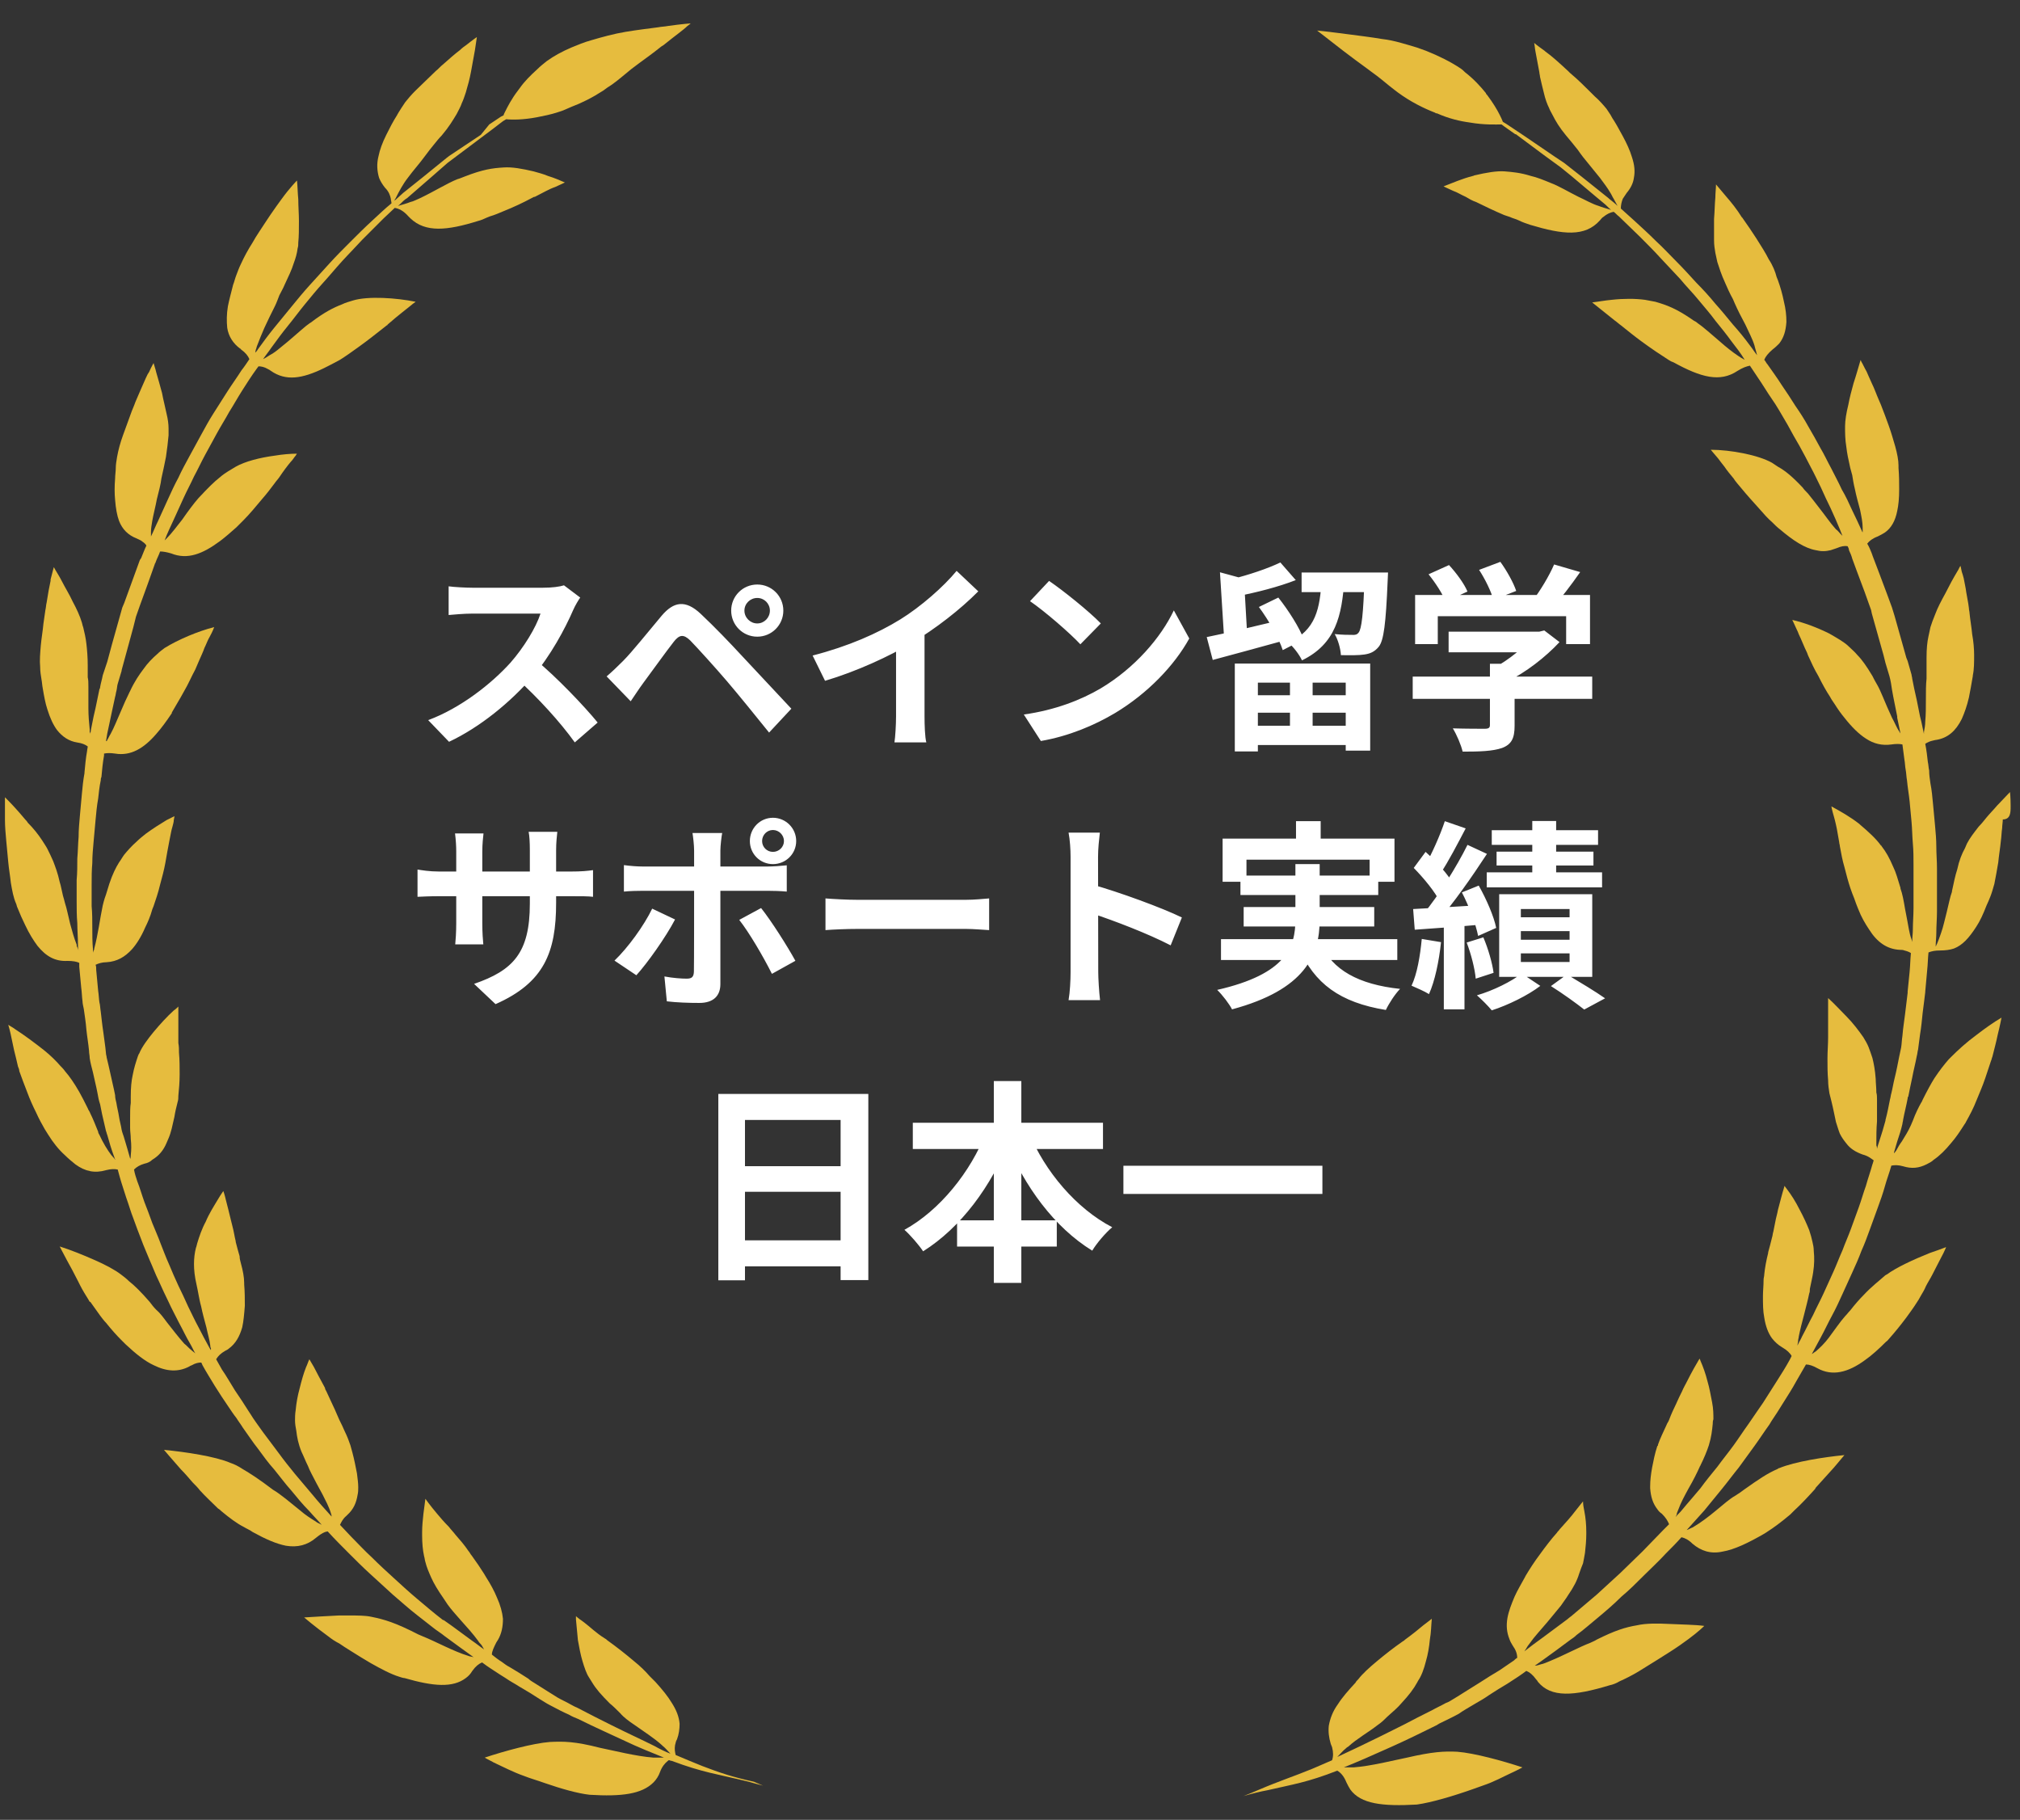
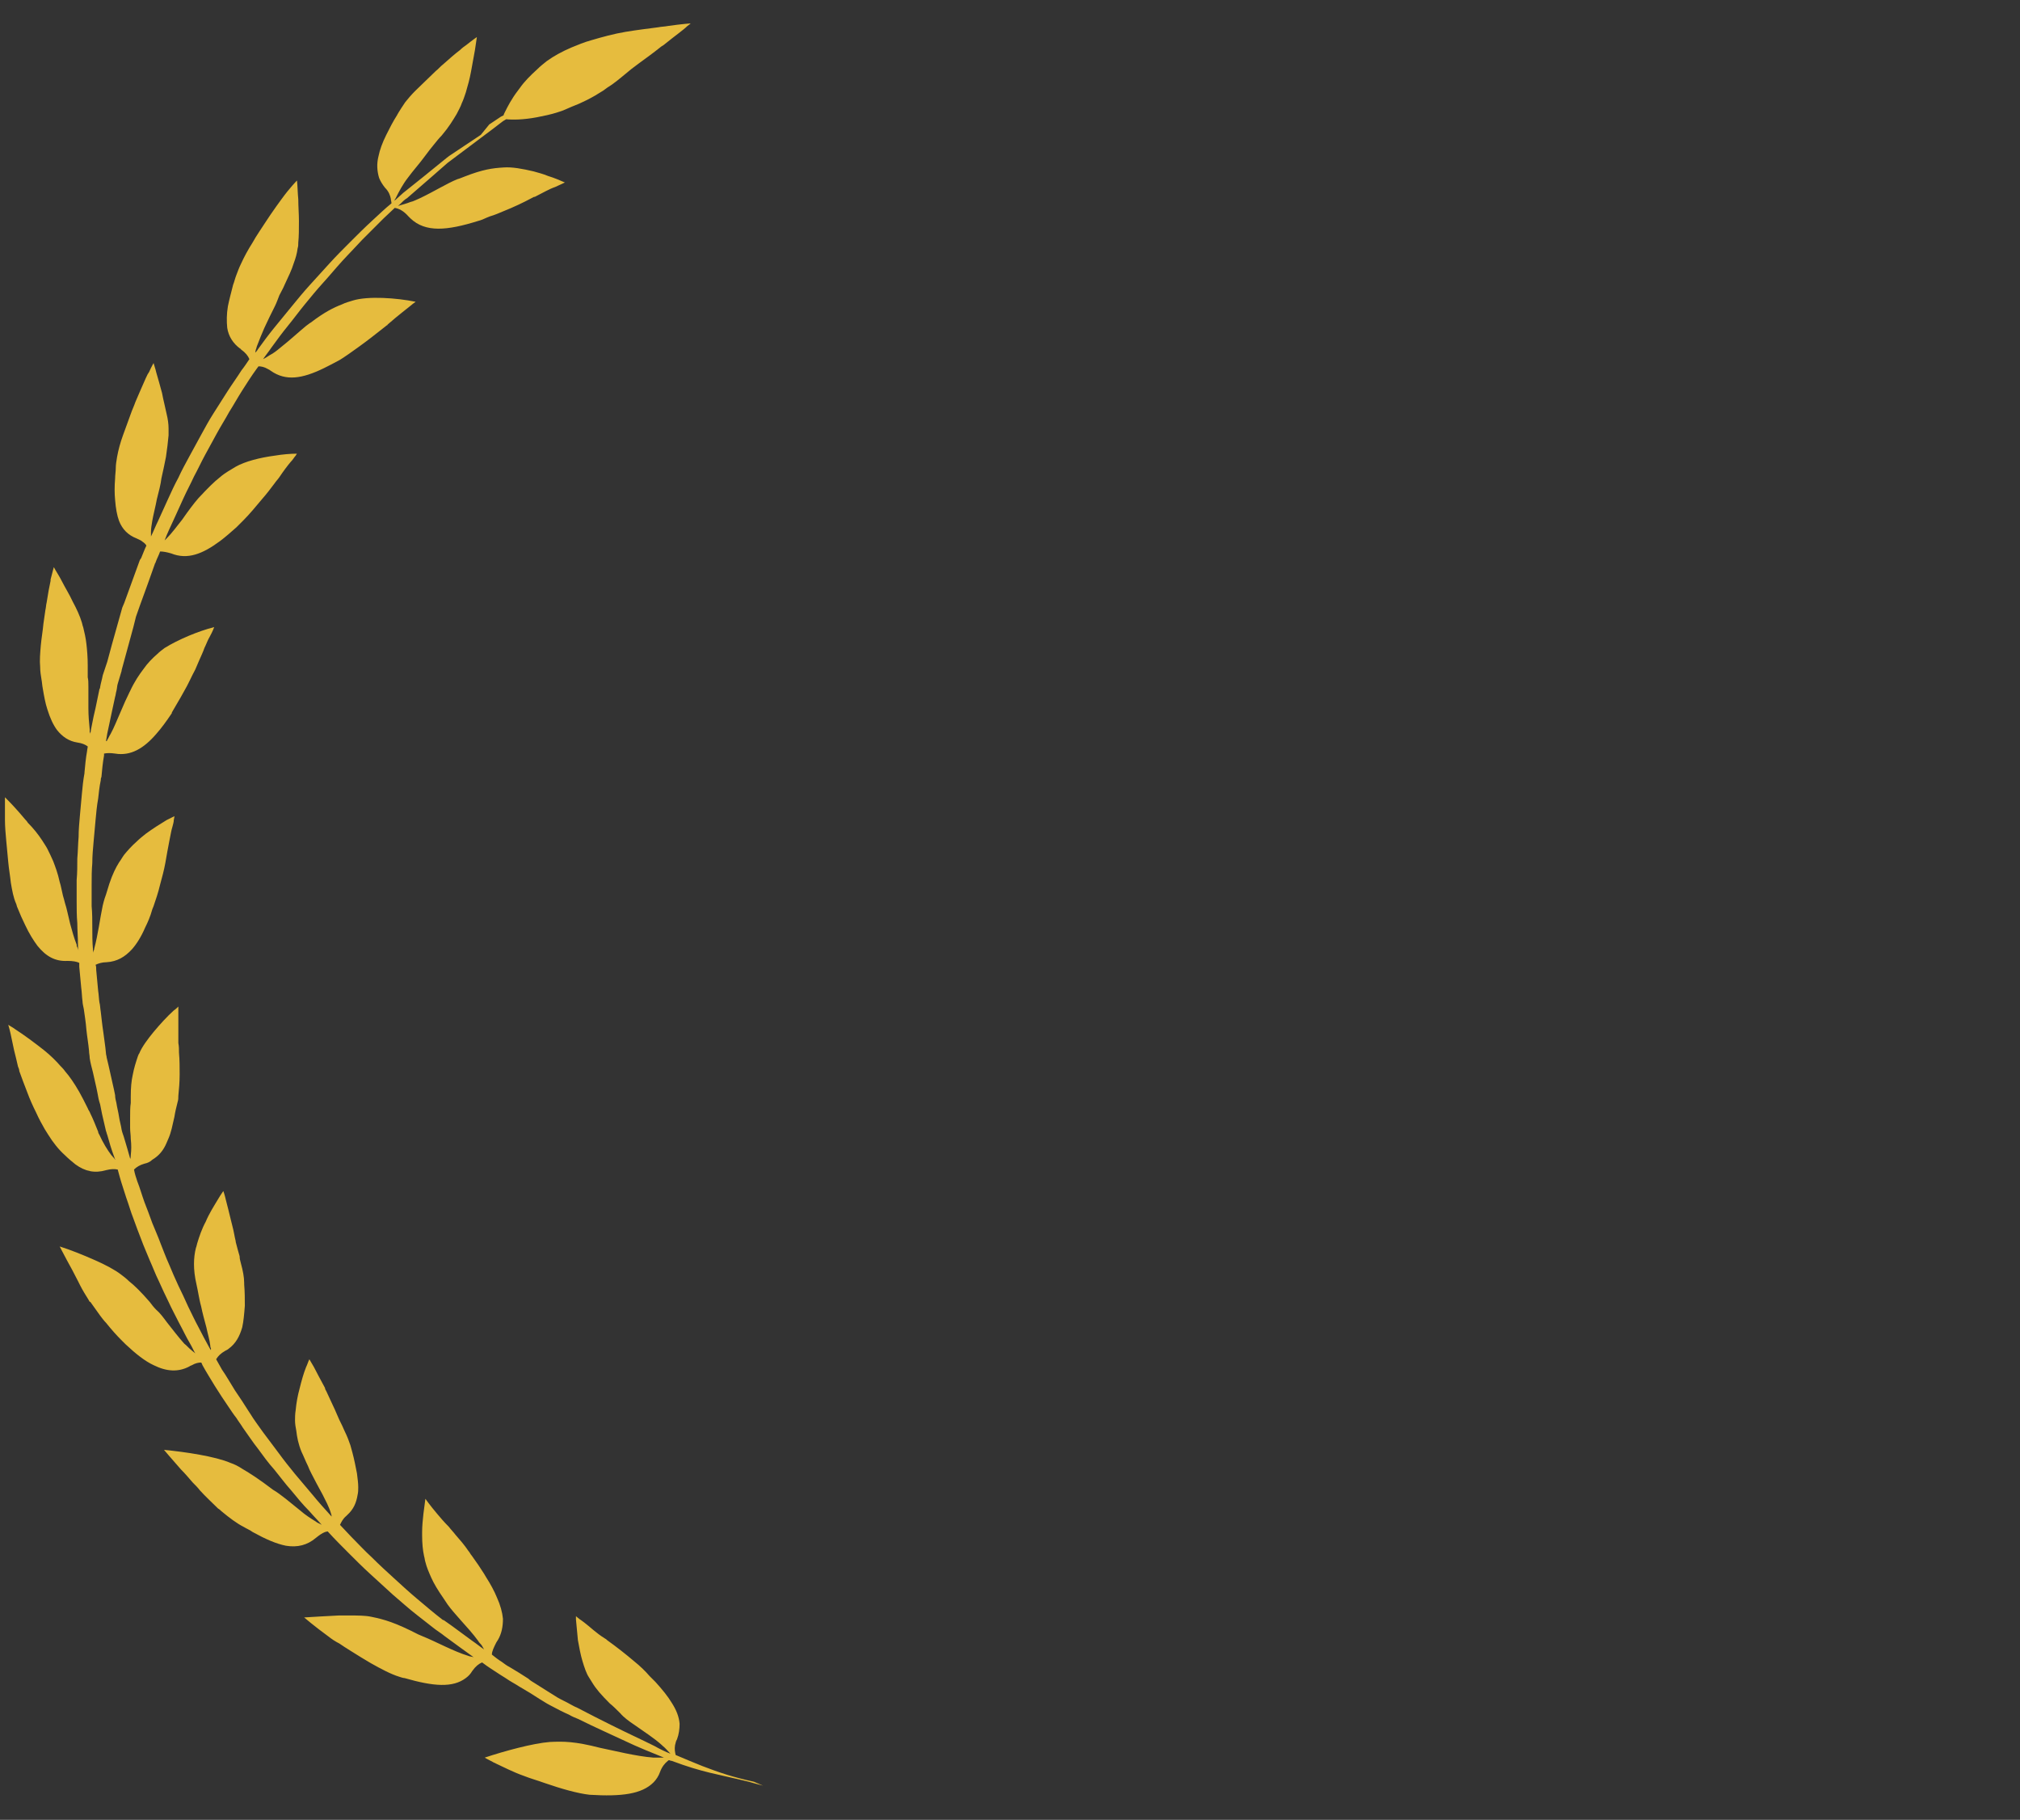
<svg xmlns="http://www.w3.org/2000/svg" width="141" height="127" viewBox="0 0 141 127" fill="none">
  <rect x="0" y="0" width="141" height="127" fill="#333333" stroke="none" />
  <g clip-path="url(#clip0_1207_10975)">
    <path d="M49.03 123.25C48.484 123.023 47.892 122.795 47.164 122.477C47.119 122.295 47.073 122.067 47.119 121.794C47.164 121.658 47.164 121.521 47.255 121.385C47.392 121.021 47.437 120.657 47.437 120.293C47.392 119.792 47.21 119.337 46.891 118.837C46.618 118.382 46.209 117.881 45.754 117.381C45.617 117.244 45.481 117.108 45.344 116.971C45.071 116.653 44.708 116.289 44.252 115.925C43.661 115.424 43.024 114.924 42.387 114.469C42.342 114.423 42.296 114.378 42.205 114.332C41.614 113.968 41.158 113.513 40.795 113.241C40.658 113.15 40.567 113.059 40.476 113.013C40.294 112.877 40.203 112.786 40.203 112.786C40.203 112.877 40.203 112.922 40.203 113.013C40.249 113.468 40.294 113.968 40.34 114.469C40.431 114.969 40.522 115.47 40.658 115.925C40.795 116.38 40.931 116.789 41.113 117.062C41.204 117.199 41.249 117.29 41.34 117.426C41.614 117.881 41.977 118.291 42.569 118.882C42.797 119.064 43.024 119.292 43.297 119.565C43.525 119.838 43.889 120.111 44.298 120.384C44.935 120.839 45.663 121.294 46.209 121.794L46.254 121.84C46.436 121.976 46.618 122.204 46.8 122.386C46.436 122.249 46.072 122.067 45.663 121.84C44.844 121.43 43.843 120.975 42.66 120.384C41.932 120.02 41.113 119.61 40.249 119.155C40.112 119.11 39.976 119.019 39.794 118.928C39.566 118.791 39.248 118.655 38.929 118.473C38.474 118.2 37.928 117.836 37.337 117.472C37.2 117.381 37.018 117.29 36.882 117.153C36.472 116.88 36.017 116.607 35.562 116.334C35.38 116.243 35.198 116.107 35.016 115.97C34.789 115.834 34.561 115.652 34.334 115.47C34.334 115.242 34.47 114.969 34.652 114.605C34.698 114.56 34.698 114.514 34.743 114.469C35.016 114.014 35.107 113.513 35.107 112.968C35.062 112.513 34.925 112.012 34.698 111.512C34.516 111.057 34.243 110.556 33.924 110.056C33.879 109.965 33.833 109.919 33.788 109.828C33.56 109.464 33.287 109.055 32.923 108.554C32.832 108.463 32.787 108.327 32.696 108.236C32.423 107.826 32.104 107.462 31.786 107.098C31.649 106.916 31.467 106.734 31.331 106.552C31.012 106.234 30.739 105.915 30.512 105.642C30.011 105.051 29.693 104.596 29.693 104.596C29.647 104.914 29.602 105.278 29.556 105.642C29.511 106.052 29.465 106.507 29.465 106.916C29.465 107.007 29.465 107.053 29.465 107.144C29.465 107.69 29.511 108.19 29.602 108.6C29.647 108.736 29.647 108.873 29.693 109.009C29.784 109.373 29.92 109.692 30.102 110.101C30.284 110.511 30.557 110.966 30.967 111.557C31.058 111.694 31.149 111.83 31.24 111.967C31.467 112.285 31.786 112.649 32.15 113.059C32.559 113.514 33.014 114.014 33.378 114.514C33.424 114.605 33.515 114.696 33.56 114.742C33.651 114.833 33.697 114.969 33.788 115.106C33.515 114.924 33.242 114.696 32.969 114.514C32.332 114.059 31.695 113.559 30.967 113.059C30.967 113.059 30.967 113.059 30.921 113.059C30.33 112.604 29.738 112.103 29.147 111.603C28.601 111.148 28.055 110.647 27.509 110.147C27.008 109.692 26.462 109.191 25.962 108.691C25.461 108.236 25.006 107.735 24.506 107.235C24.233 106.962 24.006 106.689 23.733 106.416C23.823 106.234 23.915 106.006 24.188 105.779L24.233 105.733C24.688 105.324 24.87 104.869 24.961 104.323C25.006 104.141 25.006 103.959 25.006 103.777C25.006 103.504 24.961 103.185 24.916 102.821C24.825 102.366 24.733 101.866 24.597 101.365C24.552 101.183 24.506 101.047 24.46 100.865C24.369 100.592 24.233 100.228 24.051 99.864C23.96 99.636 23.823 99.363 23.687 99.09C23.596 98.863 23.459 98.59 23.369 98.362C23.186 97.953 22.959 97.498 22.777 97.088C22.732 96.997 22.686 96.952 22.686 96.861C22.367 96.269 22.095 95.769 21.913 95.405C21.73 95.087 21.594 94.859 21.594 94.859C21.503 95.041 21.457 95.223 21.366 95.405C21.184 95.86 21.048 96.36 20.912 96.906C20.775 97.407 20.684 97.907 20.639 98.408C20.593 98.681 20.593 98.954 20.593 99.136C20.593 99.363 20.639 99.636 20.684 99.864C20.73 100.273 20.821 100.774 21.048 101.32C21.184 101.593 21.321 101.957 21.503 102.321C21.549 102.457 21.64 102.639 21.73 102.821C21.958 103.276 22.231 103.777 22.504 104.277C22.732 104.732 22.959 105.142 23.096 105.597C23.096 105.642 23.141 105.688 23.141 105.779C23.141 105.824 23.141 105.824 23.186 105.87C23.141 105.824 23.141 105.824 23.096 105.779C22.64 105.278 22.231 104.823 21.822 104.323C21.412 103.822 21.003 103.367 20.593 102.867C20.184 102.366 19.82 101.911 19.456 101.411C19.092 100.91 18.728 100.455 18.364 99.955C18.045 99.5 17.727 99.09 17.454 98.635C17.408 98.59 17.408 98.544 17.363 98.499C17.044 97.998 16.726 97.498 16.407 97.043C16.089 96.542 15.816 96.042 15.497 95.587C15.361 95.359 15.224 95.087 15.088 94.859C15.224 94.632 15.406 94.45 15.725 94.267C15.816 94.222 15.907 94.177 15.952 94.131C16.453 93.767 16.726 93.266 16.908 92.629C16.999 92.22 17.044 91.72 17.09 91.128C17.09 90.673 17.09 90.173 17.044 89.627C17.044 89.581 17.044 89.581 17.044 89.536C17.044 89.126 16.953 88.671 16.817 88.171C16.771 87.989 16.726 87.852 16.726 87.67C16.635 87.352 16.544 87.033 16.453 86.669V86.624C16.362 86.26 16.316 85.896 16.225 85.577C16.18 85.441 16.18 85.35 16.134 85.213C15.998 84.622 15.861 84.121 15.77 83.757C15.679 83.348 15.588 83.12 15.588 83.12C15.452 83.302 15.315 83.53 15.179 83.757C14.906 84.212 14.587 84.713 14.36 85.259C14.087 85.759 13.905 86.305 13.768 86.76C13.723 86.897 13.723 86.988 13.677 87.079C13.586 87.443 13.541 87.807 13.541 88.216C13.541 88.626 13.586 89.081 13.723 89.672C13.768 89.9 13.814 90.082 13.859 90.355C13.905 90.582 13.95 90.855 14.041 91.174C14.132 91.629 14.269 92.129 14.405 92.629C14.496 93.085 14.633 93.494 14.678 93.903C14.678 93.949 14.678 94.04 14.724 94.085C14.724 94.131 14.724 94.177 14.724 94.222C14.678 94.177 14.678 94.131 14.633 94.085C14.36 93.585 14.087 93.085 13.859 92.629C13.586 92.129 13.359 91.629 13.131 91.174C12.904 90.673 12.676 90.173 12.449 89.718C12.221 89.217 11.994 88.717 11.812 88.262C11.584 87.761 11.402 87.261 11.22 86.806C11.038 86.305 10.811 85.805 10.629 85.35C10.447 84.849 10.265 84.349 10.083 83.894C9.901 83.393 9.764 82.893 9.582 82.438C9.491 82.165 9.4 81.892 9.355 81.619C9.537 81.437 9.764 81.3 10.083 81.209C10.31 81.164 10.492 81.073 10.629 80.936C11.084 80.663 11.402 80.299 11.63 79.753C11.675 79.662 11.721 79.526 11.766 79.435C11.948 79.025 12.039 78.525 12.176 77.933C12.221 77.615 12.312 77.251 12.403 76.887C12.449 76.75 12.449 76.614 12.449 76.477C12.494 76.022 12.54 75.522 12.54 74.976C12.54 74.475 12.54 73.975 12.494 73.475C12.494 73.247 12.494 73.019 12.449 72.792C12.449 72.519 12.449 72.246 12.449 72.019C12.449 71.382 12.449 70.836 12.449 70.517C12.449 70.335 12.449 70.244 12.449 70.244C12.358 70.335 12.267 70.426 12.13 70.517C11.675 70.927 11.175 71.473 10.72 72.019C10.31 72.519 9.901 73.065 9.719 73.52C9.673 73.566 9.673 73.611 9.628 73.702C9.491 74.112 9.355 74.521 9.264 75.022C9.173 75.431 9.127 75.886 9.127 76.523C9.127 76.659 9.127 76.796 9.127 76.978C9.082 77.251 9.082 77.615 9.082 78.024C9.082 78.252 9.082 78.479 9.082 78.707C9.082 78.98 9.127 79.207 9.127 79.48C9.173 79.89 9.173 80.254 9.127 80.618C9.127 80.709 9.127 80.8 9.082 80.891C9.082 80.891 9.082 80.891 9.082 80.845C8.945 80.345 8.809 79.89 8.672 79.435C8.627 79.253 8.536 79.071 8.49 78.843C8.445 78.525 8.354 78.252 8.308 77.933C8.263 77.615 8.172 77.296 8.126 76.978C8.081 76.796 8.035 76.614 8.035 76.432C7.944 75.931 7.808 75.431 7.717 74.976C7.626 74.567 7.535 74.157 7.444 73.793C7.444 73.702 7.398 73.611 7.398 73.52C7.353 72.974 7.262 72.474 7.216 72.064C7.125 71.473 7.08 70.972 7.034 70.608C6.989 70.335 6.989 70.108 6.943 69.971C6.898 69.698 6.898 69.425 6.852 69.152C6.807 68.652 6.761 68.151 6.716 67.696C6.716 67.56 6.716 67.423 6.67 67.332C6.852 67.241 7.125 67.15 7.444 67.15C8.172 67.105 8.718 66.786 9.218 66.24C9.537 65.876 9.855 65.376 10.128 64.739C10.31 64.375 10.492 63.965 10.629 63.465C10.674 63.374 10.674 63.328 10.72 63.237C10.856 62.828 11.038 62.327 11.175 61.736C11.311 61.235 11.448 60.735 11.539 60.234C11.584 59.961 11.63 59.734 11.675 59.461C11.721 59.188 11.766 58.96 11.812 58.733C11.903 58.323 11.948 57.959 12.039 57.686C12.085 57.504 12.13 57.368 12.13 57.231C12.176 57.049 12.176 56.958 12.176 56.958C11.994 57.049 11.812 57.14 11.63 57.231C11.175 57.504 10.674 57.823 10.174 58.187C9.946 58.369 9.719 58.551 9.537 58.733C9.173 59.051 8.9 59.37 8.672 59.643C8.536 59.825 8.445 60.007 8.308 60.189C8.081 60.553 7.853 61.008 7.626 61.69C7.535 61.963 7.444 62.327 7.307 62.691C7.262 62.828 7.216 63.01 7.171 63.192C7.08 63.647 6.989 64.147 6.898 64.693C6.807 65.194 6.716 65.694 6.579 66.195C6.579 66.24 6.579 66.286 6.534 66.331C6.534 66.377 6.488 66.422 6.488 66.513C6.488 66.422 6.488 66.331 6.488 66.24C6.443 65.74 6.443 65.239 6.443 64.739C6.443 64.238 6.443 63.738 6.397 63.237C6.397 62.737 6.397 62.236 6.397 61.736C6.397 61.235 6.397 60.735 6.443 60.234C6.443 59.734 6.488 59.233 6.534 58.733C6.579 58.232 6.625 57.732 6.67 57.231C6.716 56.731 6.761 56.23 6.852 55.73C6.898 55.321 6.943 54.865 7.034 54.456C7.034 54.365 7.034 54.319 7.08 54.228C7.125 53.728 7.171 53.227 7.262 52.727C7.262 52.681 7.262 52.636 7.262 52.59C7.489 52.545 7.717 52.545 8.035 52.59C9.127 52.773 10.037 52.227 10.902 51.226C11.266 50.816 11.63 50.316 11.994 49.77C11.994 49.77 11.994 49.77 11.994 49.724C12.221 49.315 12.54 48.814 12.858 48.223C13.131 47.768 13.359 47.222 13.632 46.721C13.723 46.494 13.814 46.312 13.905 46.084C14.041 45.766 14.178 45.493 14.269 45.22C14.405 44.947 14.496 44.674 14.633 44.446C14.86 44.037 14.951 43.764 14.951 43.764C13.859 44.037 12.449 44.628 11.493 45.22C11.311 45.356 11.129 45.493 10.993 45.629C10.629 45.948 10.31 46.266 9.992 46.721C9.719 47.085 9.4 47.54 9.082 48.223C9.082 48.268 9.036 48.268 9.036 48.314C8.854 48.678 8.627 49.178 8.399 49.724C8.172 50.225 7.99 50.725 7.717 51.226C7.626 51.362 7.58 51.499 7.489 51.635C7.489 51.681 7.444 51.726 7.398 51.726L7.489 51.18L7.626 50.543L7.808 49.679L8.035 48.632C8.081 48.496 8.081 48.359 8.126 48.223C8.172 48.041 8.172 47.859 8.217 47.722L8.49 46.812V46.767L8.9 45.265L9.309 43.764L9.491 43.036L9.764 42.262L10.31 40.761L10.811 39.35C10.811 39.305 10.856 39.305 10.856 39.259C10.947 38.986 11.084 38.759 11.175 38.486C11.402 38.486 11.63 38.531 11.948 38.622C13.086 39.077 14.132 38.668 15.361 37.758C15.725 37.485 16.089 37.166 16.498 36.803C16.635 36.666 16.817 36.484 16.999 36.302C17.408 35.892 17.863 35.346 18.318 34.8C18.637 34.437 18.91 34.072 19.183 33.709C19.274 33.572 19.41 33.435 19.501 33.299C19.774 32.89 20.047 32.526 20.275 32.253C20.457 32.071 20.548 31.889 20.639 31.798C20.684 31.707 20.73 31.661 20.73 31.661C20.275 31.661 19.729 31.707 19.183 31.798C18.136 31.934 17.09 32.207 16.453 32.571C16.089 32.799 15.725 32.981 15.361 33.299C14.951 33.617 14.496 34.072 13.905 34.709L13.859 34.755C13.541 35.119 13.131 35.665 12.722 36.257C12.358 36.712 11.994 37.212 11.63 37.576C11.584 37.621 11.539 37.667 11.493 37.712C11.675 37.212 11.903 36.757 12.13 36.257C12.358 35.756 12.585 35.255 12.813 34.755C13.04 34.255 13.313 33.754 13.541 33.254C13.814 32.753 14.041 32.253 14.314 31.752C14.587 31.252 14.86 30.751 15.133 30.251C15.406 29.75 15.725 29.25 15.998 28.749C16.316 28.249 16.589 27.748 16.908 27.248C17.226 26.747 17.545 26.247 17.909 25.746C17.954 25.701 18 25.61 18.045 25.564C18.227 25.564 18.455 25.61 18.682 25.746C18.773 25.792 18.864 25.837 18.91 25.883C19.956 26.611 21.093 26.429 22.595 25.701C22.959 25.519 23.323 25.337 23.733 25.109C24.096 24.882 24.552 24.563 25.052 24.199C25.689 23.744 26.371 23.198 27.008 22.698C27.008 22.698 27.054 22.698 27.054 22.652C27.827 21.97 28.51 21.469 28.828 21.196C28.965 21.105 29.01 21.06 29.01 21.06C27.691 20.787 25.689 20.65 24.642 20.969C24.369 21.06 24.142 21.105 23.869 21.242C23.277 21.469 22.64 21.788 21.685 22.516C21.594 22.561 21.503 22.652 21.366 22.743C20.866 23.153 20.229 23.744 19.592 24.245C19.319 24.472 19.092 24.654 18.819 24.791C18.682 24.882 18.546 24.973 18.364 25.064C18.546 24.791 18.773 24.518 18.955 24.245C19.319 23.744 19.683 23.244 20.093 22.743C20.502 22.243 20.866 21.742 21.276 21.242C21.685 20.741 22.095 20.241 22.549 19.74C23.005 19.24 23.414 18.739 23.869 18.239C24.324 17.738 24.825 17.238 25.279 16.738C25.78 16.237 26.28 15.736 26.781 15.236C27.008 15.008 27.281 14.781 27.554 14.508C27.827 14.553 28.146 14.69 28.51 15.1C28.555 15.145 28.601 15.191 28.646 15.236C29.693 16.237 31.194 16.101 33.378 15.418C33.56 15.373 33.788 15.281 33.97 15.191C34.061 15.145 34.106 15.145 34.197 15.1C34.516 15.008 34.834 14.872 35.153 14.736C35.835 14.463 36.518 14.144 37.109 13.825C37.2 13.78 37.246 13.735 37.337 13.735C37.883 13.461 38.338 13.189 38.747 13.052C39.157 12.87 39.43 12.734 39.43 12.734C39.111 12.597 38.702 12.415 38.247 12.279C37.928 12.142 37.564 12.051 37.246 11.96C36.472 11.778 35.744 11.642 35.153 11.687C34.379 11.733 33.697 11.824 32.423 12.324C32.286 12.37 32.104 12.461 31.922 12.506C31.24 12.779 30.284 13.371 29.329 13.825C29.101 13.916 28.874 14.053 28.646 14.098C28.419 14.19 28.1 14.28 27.782 14.371C27.964 14.235 28.1 14.053 28.282 13.916L28.419 13.825L30.148 12.324L31.24 11.369L31.968 10.823L33.97 9.321L34.334 9.048L35.107 8.457L35.335 8.32C35.744 8.366 36.518 8.366 37.473 8.184C37.928 8.093 38.429 8.002 38.975 7.82C39.293 7.729 39.566 7.592 39.885 7.456C40.613 7.183 41.34 6.819 42.114 6.318C42.296 6.182 42.478 6.045 42.706 5.909C43.16 5.59 43.615 5.181 44.071 4.817C44.252 4.68 44.434 4.544 44.617 4.407C45.117 4.043 45.617 3.679 46.072 3.315C46.163 3.224 46.3 3.179 46.391 3.088C47.119 2.496 47.71 2.087 47.983 1.814C48.12 1.723 48.211 1.632 48.211 1.632C48.211 1.632 47.574 1.677 46.618 1.814C46.391 1.859 46.163 1.859 45.936 1.905C45.253 1.996 44.48 2.087 43.661 2.223C42.842 2.36 42.023 2.587 41.249 2.815C40.749 2.951 40.34 3.133 39.885 3.315C39.248 3.588 38.656 3.907 38.156 4.271C37.928 4.453 37.701 4.635 37.519 4.817C37.018 5.272 36.609 5.681 36.29 6.136C36.245 6.182 36.199 6.273 36.154 6.318C35.699 6.91 35.426 7.456 35.244 7.82C35.198 7.911 35.153 8.002 35.153 8.047L34.971 8.138L34.152 8.684L33.56 9.412L31.376 10.868L31.194 11.005L29.511 12.37L28.146 13.461C28.009 13.598 27.827 13.735 27.691 13.871C27.645 13.916 27.6 13.962 27.509 14.008C27.554 13.962 27.554 13.916 27.6 13.871C27.736 13.598 27.873 13.325 28.009 13.098C28.146 12.87 28.282 12.643 28.464 12.415C28.828 11.915 29.283 11.414 29.647 10.914C29.875 10.595 30.102 10.322 30.284 10.095C30.466 9.867 30.648 9.64 30.83 9.458C31.331 8.866 31.604 8.411 31.877 7.956C32.013 7.683 32.15 7.456 32.241 7.183C32.332 7.001 32.423 6.728 32.514 6.455C32.65 6 32.787 5.499 32.878 4.999C32.969 4.498 33.06 3.998 33.151 3.497C33.196 3.179 33.242 2.86 33.287 2.587C33.287 2.587 33.014 2.769 32.559 3.133C32.423 3.224 32.241 3.361 32.104 3.497C31.74 3.77 31.331 4.134 30.921 4.498C30.739 4.635 30.603 4.817 30.421 4.953C29.966 5.408 29.511 5.818 29.056 6.273C29.01 6.318 28.965 6.364 28.919 6.409C28.692 6.637 28.464 6.91 28.282 7.137C28.1 7.41 27.918 7.683 27.782 7.911C27.782 7.956 27.736 7.956 27.736 8.002C27.418 8.502 27.19 8.957 26.963 9.412C26.69 9.958 26.508 10.459 26.417 10.914C26.28 11.46 26.326 11.96 26.462 12.415C26.553 12.643 26.69 12.87 26.872 13.098C27.145 13.371 27.236 13.643 27.281 13.871C27.281 13.962 27.327 14.098 27.327 14.19C26.872 14.553 26.462 14.963 26.007 15.373C25.461 15.873 24.961 16.373 24.46 16.874C23.96 17.374 23.459 17.875 23.005 18.375C22.549 18.876 22.095 19.376 21.64 19.877C21.184 20.377 20.775 20.878 20.366 21.378C19.956 21.879 19.547 22.379 19.137 22.88C18.728 23.38 18.364 23.881 18 24.381C17.954 24.472 17.863 24.563 17.818 24.609C17.818 24.518 17.863 24.427 17.863 24.381C17.909 24.29 17.909 24.199 17.954 24.108C18.091 23.744 18.273 23.289 18.455 22.88C18.682 22.379 18.955 21.833 19.183 21.378C19.319 21.105 19.41 20.832 19.501 20.605C19.638 20.332 19.774 20.104 19.865 19.877C20.138 19.285 20.366 18.83 20.502 18.375C20.639 18.011 20.73 17.693 20.775 17.329C20.821 17.192 20.821 17.056 20.821 16.919C20.866 16.51 20.866 15.964 20.866 15.418C20.866 14.918 20.821 14.417 20.821 13.916C20.775 13.461 20.775 13.007 20.73 12.597C20.73 12.597 20.229 13.098 19.638 13.916C19.41 14.235 19.137 14.599 18.864 15.008C18.773 15.145 18.682 15.281 18.591 15.418C18.273 15.918 17.909 16.419 17.636 16.919C17.317 17.42 17.044 17.92 16.817 18.421C16.68 18.694 16.589 18.967 16.498 19.194C16.407 19.422 16.362 19.649 16.271 19.877C16.134 20.423 15.998 20.923 15.907 21.378C15.816 21.924 15.816 22.425 15.861 22.88C15.952 23.471 16.271 23.972 16.771 24.336C16.771 24.336 16.817 24.336 16.817 24.381C17.135 24.609 17.317 24.836 17.408 25.064C17.226 25.337 17.044 25.61 16.862 25.837C16.544 26.338 16.18 26.838 15.861 27.339C15.543 27.839 15.224 28.34 14.906 28.84C14.587 29.341 14.314 29.841 14.041 30.342C13.768 30.842 13.495 31.343 13.222 31.843C12.949 32.344 12.676 32.844 12.449 33.344C12.176 33.845 11.948 34.346 11.721 34.846C11.493 35.346 11.266 35.847 11.038 36.347C10.856 36.712 10.72 37.075 10.538 37.439C10.538 37.303 10.538 37.212 10.538 37.121C10.538 36.894 10.583 36.62 10.629 36.347C10.72 35.847 10.856 35.346 10.947 34.846C11.084 34.3 11.22 33.8 11.266 33.39C11.402 32.799 11.493 32.344 11.584 31.889C11.675 31.297 11.721 30.842 11.766 30.387C11.766 30.205 11.766 30.069 11.766 29.887C11.766 29.614 11.721 29.25 11.63 28.886C11.539 28.431 11.402 27.93 11.311 27.43C11.175 26.929 11.038 26.429 10.902 25.974C10.856 25.746 10.765 25.519 10.72 25.337C10.72 25.337 10.583 25.564 10.401 25.974C10.356 26.019 10.356 26.065 10.31 26.11C10.128 26.474 9.946 26.929 9.719 27.43C9.628 27.657 9.537 27.839 9.446 28.067C9.355 28.34 9.218 28.613 9.127 28.886C8.945 29.386 8.763 29.887 8.581 30.387C8.399 30.888 8.263 31.388 8.172 31.889C8.126 32.162 8.081 32.435 8.081 32.662C8.081 32.89 8.035 33.163 8.035 33.39C7.99 33.936 7.99 34.437 8.035 34.892C8.081 35.483 8.172 35.983 8.308 36.347C8.536 36.939 8.945 37.348 9.537 37.576C9.719 37.667 9.855 37.712 9.946 37.803C10.083 37.894 10.174 37.985 10.219 38.076C10.083 38.349 9.992 38.622 9.855 38.941L9.764 39.077L9.218 40.579L8.672 42.08L8.536 42.399L8.217 43.536L7.808 44.992L7.489 46.175L7.398 46.448L7.171 47.131C7.125 47.404 7.034 47.677 6.989 47.95C6.989 47.995 6.989 48.041 6.943 48.086L6.67 49.406L6.534 49.997L6.352 50.907L6.306 51.226C6.306 51.18 6.306 51.135 6.261 51.089C6.261 51.044 6.261 50.998 6.261 50.907C6.215 50.452 6.17 49.952 6.17 49.406C6.17 48.905 6.17 48.359 6.17 47.904C6.17 47.677 6.17 47.449 6.124 47.267C6.124 46.949 6.124 46.676 6.124 46.448C6.124 45.857 6.079 45.356 6.033 44.947C5.988 44.537 5.897 44.128 5.806 43.764C5.76 43.673 5.76 43.582 5.715 43.445C5.578 42.99 5.351 42.49 5.078 41.989C4.85 41.489 4.532 40.988 4.304 40.533C4.122 40.169 3.895 39.851 3.758 39.578C3.758 39.578 3.667 39.896 3.531 40.442C3.531 40.488 3.531 40.533 3.531 40.533C3.44 40.943 3.349 41.443 3.258 42.035C3.212 42.217 3.212 42.399 3.167 42.581C3.122 42.899 3.076 43.218 3.03 43.536C2.985 44.037 2.894 44.537 2.849 45.038C2.803 45.584 2.758 46.084 2.803 46.539C2.803 46.858 2.849 47.131 2.894 47.404C2.939 47.631 2.939 47.813 2.985 48.041C3.076 48.587 3.167 49.087 3.304 49.497C3.485 50.088 3.713 50.589 3.986 50.953C4.35 51.408 4.805 51.726 5.396 51.817C5.715 51.863 5.942 51.954 6.124 52.09C6.124 52.181 6.079 52.318 6.079 52.409C5.988 52.909 5.942 53.41 5.897 53.91C5.897 53.91 5.897 53.91 5.897 53.956C5.806 54.456 5.76 54.911 5.715 55.411C5.669 55.912 5.624 56.413 5.578 56.913C5.533 57.413 5.487 57.914 5.487 58.414C5.442 58.915 5.442 59.415 5.396 59.916C5.396 60.416 5.396 60.917 5.351 61.417C5.351 61.918 5.351 62.418 5.351 62.919C5.351 63.419 5.351 63.92 5.396 64.42C5.396 64.921 5.442 65.421 5.442 65.922C5.442 66.058 5.442 66.195 5.487 66.331C5.442 66.24 5.442 66.195 5.396 66.104C5.351 66.058 5.351 65.967 5.351 65.922C5.169 65.467 5.032 64.966 4.896 64.466C4.759 63.92 4.668 63.419 4.532 63.01C4.486 62.828 4.441 62.646 4.395 62.509C4.304 62.145 4.259 61.827 4.168 61.554C4.031 60.917 3.849 60.462 3.713 60.098C3.576 59.779 3.44 59.506 3.304 59.233C3.212 59.051 3.076 58.869 2.939 58.642C2.667 58.232 2.348 57.823 1.939 57.413C1.893 57.322 1.802 57.231 1.757 57.186C1.302 56.64 0.847 56.139 0.437 55.73C0.392 55.684 0.392 55.684 0.346 55.639C0.346 55.639 0.346 55.684 0.346 55.73C0.346 55.867 0.346 56.139 0.346 56.549C0.346 56.731 0.346 56.958 0.346 57.231C0.346 57.686 0.392 58.187 0.437 58.687C0.483 59.188 0.528 59.688 0.574 60.143C0.619 60.644 0.71 61.144 0.756 61.599C0.847 62.145 0.938 62.646 1.12 63.055C1.165 63.146 1.165 63.237 1.211 63.328C1.393 63.783 1.575 64.193 1.757 64.557C2.03 65.148 2.348 65.649 2.621 66.013C3.212 66.741 3.849 67.105 4.714 67.059C5.078 67.059 5.351 67.105 5.533 67.196C5.533 67.287 5.533 67.378 5.533 67.469C5.578 67.969 5.624 68.47 5.669 68.925C5.715 69.243 5.715 69.562 5.76 69.88C5.76 70.017 5.806 70.199 5.851 70.426C5.897 70.79 5.988 71.291 6.033 71.882C6.079 72.337 6.17 72.838 6.215 73.338C6.215 73.52 6.261 73.656 6.261 73.838C6.306 74.157 6.397 74.475 6.488 74.84C6.579 75.294 6.716 75.795 6.807 76.295C6.852 76.568 6.898 76.796 6.989 77.069C7.034 77.296 7.08 77.524 7.125 77.751C7.216 78.161 7.307 78.525 7.398 78.934C7.444 79.025 7.444 79.116 7.489 79.207C7.626 79.708 7.762 80.163 7.944 80.663C7.99 80.754 7.99 80.845 8.035 80.891V80.936C7.99 80.845 7.899 80.754 7.853 80.709C7.853 80.709 7.853 80.663 7.808 80.663C7.489 80.254 7.171 79.708 6.943 79.207C6.898 79.116 6.852 79.071 6.852 78.98C6.67 78.525 6.488 78.07 6.306 77.706C6.261 77.569 6.17 77.478 6.124 77.342C5.897 76.887 5.715 76.523 5.533 76.204C5.169 75.567 4.85 75.112 4.532 74.749C4.441 74.612 4.304 74.475 4.213 74.385C3.94 74.066 3.531 73.656 3.076 73.293C2.439 72.792 1.711 72.246 1.074 71.837C0.892 71.7 0.71 71.609 0.574 71.518C0.574 71.518 0.619 71.655 0.665 71.837C0.756 72.155 0.847 72.701 0.983 73.293C1.074 73.656 1.165 74.02 1.256 74.43C1.302 74.521 1.347 74.657 1.347 74.749C1.529 75.249 1.711 75.749 1.893 76.204C2.075 76.705 2.303 77.205 2.53 77.66C2.712 78.07 2.939 78.479 3.122 78.798C3.212 78.934 3.258 79.025 3.349 79.162C3.713 79.753 4.122 80.254 4.532 80.618C4.759 80.845 5.032 81.073 5.26 81.255C5.942 81.755 6.625 81.892 7.398 81.664C7.762 81.573 7.99 81.573 8.217 81.619C8.263 81.801 8.308 81.937 8.354 82.119C8.49 82.62 8.672 83.12 8.809 83.575C8.991 84.076 9.127 84.576 9.309 85.031C9.491 85.532 9.673 86.032 9.855 86.487C10.037 86.988 10.265 87.488 10.447 87.943C10.674 88.444 10.856 88.944 11.084 89.399C11.311 89.9 11.539 90.4 11.766 90.855C11.994 91.356 12.267 91.856 12.494 92.311C12.767 92.811 12.995 93.312 13.268 93.767C13.404 93.995 13.495 94.222 13.632 94.45C13.541 94.359 13.45 94.313 13.359 94.222C13.177 94.085 13.04 93.903 12.858 93.767C12.449 93.312 12.039 92.766 11.675 92.311C11.402 91.947 11.175 91.629 10.902 91.401C10.72 91.219 10.583 91.037 10.447 90.855C9.855 90.173 9.4 89.718 8.991 89.399C8.809 89.217 8.627 89.081 8.445 88.944C8.035 88.626 7.353 88.262 6.625 87.943C5.806 87.579 4.896 87.215 4.168 86.988C4.168 86.988 4.35 87.352 4.668 87.943C4.896 88.353 5.169 88.853 5.442 89.399C5.487 89.49 5.533 89.581 5.578 89.672C5.76 90.036 5.988 90.4 6.215 90.764C6.215 90.81 6.261 90.855 6.306 90.855C6.534 91.174 6.761 91.492 6.989 91.811C7.125 91.993 7.262 92.174 7.398 92.311C7.762 92.766 8.126 93.175 8.445 93.494C8.536 93.585 8.672 93.722 8.763 93.812C9.491 94.495 10.128 94.996 10.72 95.269C11.63 95.723 12.449 95.769 13.222 95.359C13.268 95.314 13.313 95.314 13.404 95.269C13.632 95.132 13.859 95.087 14.041 95.087C14.087 95.132 14.087 95.177 14.132 95.269C14.405 95.769 14.724 96.269 14.997 96.724C15.315 97.225 15.634 97.725 15.952 98.18C16.134 98.453 16.316 98.726 16.498 98.954C16.635 99.181 16.817 99.409 16.953 99.636C17.317 100.137 17.636 100.637 18 101.092C18.364 101.593 18.728 102.093 19.137 102.548C19.547 103.049 19.911 103.549 20.32 104.004C20.73 104.505 21.139 105.005 21.594 105.46C21.867 105.779 22.186 106.097 22.459 106.416C22.322 106.325 22.14 106.279 22.049 106.188C21.685 105.961 21.321 105.733 20.957 105.415C20.275 104.869 19.592 104.277 19.046 103.959C18.091 103.231 17.454 102.821 16.908 102.503C16.635 102.321 16.362 102.184 16.089 102.093C15.042 101.638 12.904 101.32 11.448 101.183C11.448 101.183 11.948 101.775 12.631 102.548C12.904 102.821 13.177 103.14 13.45 103.458C13.632 103.64 13.814 103.822 13.95 104.004C14.36 104.459 14.815 104.869 15.224 105.278C15.315 105.324 15.406 105.415 15.452 105.46C15.998 105.915 16.544 106.325 16.999 106.552C17.226 106.689 17.454 106.78 17.636 106.916C18.546 107.417 19.274 107.735 19.956 107.872C20.775 108.008 21.457 107.826 22.049 107.326C22.276 107.144 22.459 107.007 22.686 106.916C22.732 106.916 22.823 106.871 22.868 106.871L22.913 106.916C23.369 107.417 23.869 107.917 24.324 108.372C24.825 108.873 25.325 109.373 25.825 109.828C26.371 110.329 26.917 110.829 27.418 111.284C28.009 111.785 28.555 112.285 29.147 112.74C29.511 113.013 29.829 113.286 30.193 113.559C30.466 113.786 30.785 113.968 31.058 114.196C31.74 114.696 32.423 115.197 33.06 115.652C33.06 115.652 33.06 115.652 33.105 115.652H33.06C32.923 115.606 32.787 115.606 32.696 115.561C31.649 115.242 30.421 114.56 29.511 114.196C29.42 114.15 29.283 114.105 29.192 114.059C27.6 113.241 26.826 113.013 25.916 112.831C25.507 112.74 24.961 112.74 24.369 112.74H24.233C24.051 112.74 23.823 112.74 23.642 112.74C22.777 112.786 21.913 112.831 21.23 112.877C21.23 112.877 21.913 113.468 22.913 114.196C23.141 114.378 23.414 114.56 23.687 114.696C24.142 115.015 24.688 115.333 25.188 115.652C25.416 115.788 25.643 115.925 25.871 116.061C26.599 116.471 27.281 116.835 27.873 117.017C28.009 117.062 28.146 117.108 28.237 117.108C30.284 117.699 31.604 117.79 32.514 117.108C32.696 116.971 32.832 116.835 32.969 116.607C33.196 116.289 33.424 116.107 33.651 116.016C34.061 116.334 34.516 116.607 34.925 116.88C35.062 116.971 35.153 117.017 35.289 117.108C35.608 117.335 35.972 117.517 36.245 117.699C36.791 118.018 37.246 118.291 37.655 118.564C37.883 118.7 38.156 118.882 38.338 118.973C38.929 119.292 39.384 119.519 39.703 119.656C39.93 119.792 40.158 119.883 40.385 119.974C41.568 120.566 42.614 121.021 43.479 121.43C44.617 121.976 45.572 122.34 46.345 122.659C46.072 122.659 45.845 122.659 45.617 122.659C44.389 122.568 42.797 122.158 41.886 121.976C40.112 121.521 39.339 121.521 38.383 121.567C37.2 121.658 35.198 122.204 33.833 122.659C33.833 122.659 34.061 122.795 34.425 122.977C34.47 123.023 34.561 123.023 34.607 123.068C35.107 123.296 35.79 123.66 36.563 123.933C37.018 124.115 37.519 124.251 38.019 124.433C39.202 124.843 40.34 125.161 41.158 125.252C43.388 125.389 44.798 125.207 45.617 124.388C45.799 124.206 45.981 123.933 46.072 123.66C46.209 123.296 46.391 123.068 46.618 122.886C46.664 122.841 46.664 122.841 46.709 122.841C46.755 122.841 46.8 122.886 46.891 122.886C49.075 123.705 50.031 123.796 52.26 124.342C52.579 124.433 52.897 124.524 53.261 124.615C53.034 124.524 52.852 124.433 52.624 124.342C51.168 124.024 50.213 123.705 49.03 123.25Z" fill="#E6BC3E" />
-     <path d="M140.346 56.276C140.346 56.23 140.346 56.23 140.346 56.185C140.346 55.639 140.301 55.275 140.301 55.275C140.028 55.548 139.709 55.912 139.391 56.23C139.163 56.504 138.89 56.776 138.663 57.05C138.481 57.277 138.299 57.505 138.117 57.687C137.798 58.096 137.48 58.505 137.298 58.869C137.252 58.96 137.207 59.097 137.161 59.188C136.934 59.597 136.752 60.052 136.615 60.689C136.479 61.099 136.388 61.554 136.251 62.191V62.236C136.115 62.6 136.024 63.101 135.887 63.647C135.751 64.147 135.66 64.648 135.478 65.148C135.387 65.421 135.296 65.649 135.205 65.876C135.159 65.922 135.159 66.013 135.114 66.058C135.114 65.74 135.159 65.421 135.159 65.103C135.159 64.602 135.205 64.102 135.205 63.601C135.205 63.101 135.205 62.6 135.205 62.1C135.205 61.599 135.205 61.099 135.205 60.598C135.205 60.098 135.159 59.597 135.159 59.097C135.159 58.596 135.114 58.096 135.068 57.596C135.023 57.095 134.977 56.594 134.932 56.139C134.886 55.639 134.841 55.139 134.75 54.684C134.704 54.365 134.659 54.092 134.659 53.774C134.613 53.592 134.613 53.364 134.568 53.182C134.522 52.773 134.477 52.363 134.386 51.908C134.522 51.817 134.704 51.726 134.932 51.681C134.977 51.681 135.068 51.635 135.159 51.635C135.978 51.499 136.524 50.998 136.934 50.179C137.116 49.77 137.298 49.269 137.434 48.678C137.525 48.223 137.616 47.722 137.707 47.176V47.131C137.798 46.721 137.798 46.221 137.798 45.72C137.798 45.265 137.753 44.765 137.662 44.264C137.616 43.764 137.525 43.263 137.48 42.808C137.48 42.672 137.434 42.581 137.434 42.444C137.389 42.035 137.298 41.671 137.252 41.352C137.207 40.988 137.116 40.624 137.07 40.351C137.025 40.169 136.979 40.033 136.934 39.896C136.888 39.623 136.843 39.487 136.843 39.487C136.752 39.623 136.706 39.76 136.615 39.896C136.342 40.351 136.069 40.852 135.796 41.398C135.523 41.898 135.25 42.399 135.068 42.899C134.932 43.218 134.841 43.491 134.75 43.764C134.704 43.991 134.659 44.173 134.613 44.401C134.522 44.81 134.477 45.265 134.477 45.902C134.477 46.312 134.477 46.721 134.477 47.267C134.477 47.313 134.477 47.358 134.477 47.358C134.431 47.768 134.431 48.268 134.431 48.86C134.431 49.36 134.431 49.861 134.386 50.361C134.386 50.589 134.34 50.862 134.295 51.089C134.295 51.135 134.295 51.18 134.295 51.226L134.113 50.361L134.022 49.997L133.794 48.86L133.612 48.041C133.567 47.813 133.521 47.586 133.476 47.358C133.476 47.267 133.43 47.176 133.43 47.085L133.157 46.13L133.066 45.902L132.657 44.446L132.247 42.99L132.065 42.399L131.747 41.534L131.201 40.078L130.7 38.759C130.7 38.713 130.655 38.668 130.655 38.622C130.564 38.395 130.473 38.167 130.336 37.94C130.473 37.758 130.7 37.576 131.064 37.44C131.246 37.349 131.428 37.258 131.565 37.166C132.02 36.848 132.293 36.347 132.429 35.665C132.52 35.255 132.566 34.755 132.566 34.163C132.566 33.709 132.566 33.208 132.52 32.662C132.52 32.617 132.52 32.526 132.52 32.48C132.52 32.116 132.429 31.661 132.293 31.161C132.156 30.706 132.02 30.205 131.838 29.705C131.656 29.204 131.474 28.704 131.292 28.249C131.246 28.158 131.201 28.021 131.155 27.93C130.973 27.521 130.837 27.111 130.655 26.747C130.518 26.429 130.382 26.156 130.291 25.928C130.109 25.61 130.018 25.382 129.927 25.246C129.881 25.155 129.881 25.109 129.881 25.109C129.881 25.155 129.836 25.2 129.836 25.246C129.699 25.701 129.563 26.201 129.381 26.747C129.244 27.248 129.108 27.748 129.017 28.249C128.88 28.795 128.789 29.341 128.789 29.75C128.789 30.205 128.789 30.66 128.88 31.206C128.926 31.616 129.017 32.071 129.153 32.662C129.199 32.844 129.244 32.981 129.29 33.163C129.335 33.436 129.381 33.754 129.472 34.118C129.563 34.573 129.699 35.074 129.836 35.574C129.927 36.029 130.018 36.438 130.018 36.848C130.018 36.894 130.018 36.984 130.018 37.075C130.018 37.121 130.018 37.121 130.018 37.166C130.018 37.121 129.972 37.121 129.972 37.075C129.745 36.575 129.517 36.075 129.29 35.62C129.062 35.119 128.835 34.618 128.562 34.163C128.334 33.663 128.061 33.163 127.834 32.708C127.561 32.207 127.333 31.707 127.06 31.252C126.787 30.751 126.515 30.251 126.242 29.796C125.969 29.295 125.65 28.795 125.332 28.34C125.013 27.839 124.695 27.339 124.376 26.884C124.058 26.383 123.694 25.883 123.375 25.428C123.284 25.337 123.239 25.2 123.148 25.109C123.239 24.882 123.421 24.654 123.739 24.381C123.921 24.245 124.058 24.108 124.194 23.972C124.513 23.562 124.649 23.107 124.695 22.47C124.695 22.015 124.649 21.56 124.513 21.014C124.422 20.559 124.285 20.059 124.103 19.558C124.058 19.467 124.058 19.422 124.012 19.331C123.921 18.967 123.739 18.512 123.466 18.102C123.239 17.648 122.92 17.147 122.602 16.646C122.283 16.146 121.965 15.691 121.646 15.236C121.646 15.236 121.646 15.191 121.601 15.191C121.237 14.599 120.827 14.099 120.509 13.735C120.054 13.189 119.781 12.87 119.781 12.87C119.781 13.143 119.735 13.462 119.735 13.78C119.69 14.235 119.69 14.736 119.644 15.281C119.644 15.782 119.644 16.328 119.644 16.783C119.644 17.102 119.69 17.375 119.735 17.648C119.781 17.875 119.826 18.057 119.872 18.284C120.008 18.694 120.145 19.149 120.418 19.74C120.554 20.059 120.736 20.468 120.964 20.878C121.009 20.969 121.055 21.105 121.1 21.196C121.282 21.606 121.555 22.152 121.828 22.652C122.056 23.153 122.329 23.653 122.465 24.108C122.465 24.154 122.511 24.245 122.511 24.29C122.556 24.427 122.602 24.609 122.647 24.791C122.465 24.563 122.329 24.336 122.147 24.108C121.783 23.608 121.373 23.107 120.964 22.652C120.554 22.152 120.145 21.651 119.735 21.196C119.326 20.696 118.871 20.195 118.416 19.74C117.961 19.24 117.506 18.739 117.051 18.284C116.55 17.784 116.095 17.284 115.595 16.828C115.094 16.328 114.548 15.828 114.048 15.373C113.729 15.1 113.456 14.826 113.138 14.553C113.138 14.326 113.183 14.099 113.274 13.871C113.365 13.735 113.456 13.598 113.547 13.462C113.82 13.143 114.002 12.779 114.048 12.415C114.139 11.96 114.093 11.505 113.911 10.959C113.775 10.504 113.547 10.004 113.274 9.503C113.092 9.185 112.91 8.821 112.683 8.457C112.592 8.32 112.501 8.184 112.41 8.002C112.319 7.865 112.228 7.729 112.137 7.592C111.909 7.319 111.636 7.001 111.318 6.728C111.272 6.682 111.181 6.591 111.136 6.546C110.635 6.045 110.135 5.545 109.589 5.09C109.543 5.044 109.498 4.999 109.452 4.953C108.861 4.407 108.315 3.907 107.86 3.588L107.814 3.543C107.359 3.224 107.086 2.997 107.086 2.997C107.132 3.179 107.132 3.361 107.177 3.588C107.268 4.043 107.359 4.544 107.45 5.044C107.45 5.135 107.496 5.272 107.496 5.363C107.587 5.772 107.678 6.136 107.769 6.5C107.86 6.91 107.996 7.274 108.133 7.547C108.178 7.683 108.269 7.82 108.36 8.002C108.588 8.457 108.861 8.912 109.316 9.458C109.543 9.731 109.816 10.049 110.135 10.459C110.226 10.595 110.362 10.777 110.499 10.959C110.863 11.414 111.272 11.915 111.682 12.415C111.955 12.779 112.228 13.143 112.41 13.462C112.501 13.598 112.546 13.735 112.637 13.871C112.728 14.053 112.819 14.19 112.91 14.371C112.728 14.19 112.546 14.053 112.319 13.871L112.273 13.826L110.453 12.37L109.179 11.369L108.497 10.914L106.359 9.458L105.949 9.185L105.13 8.639L104.903 8.502C104.857 8.366 104.766 8.184 104.675 8.002C104.493 7.638 104.22 7.183 103.811 6.637C103.765 6.591 103.72 6.546 103.72 6.5C103.356 6.045 102.855 5.499 102.264 5.044C102.173 4.953 102.082 4.862 101.945 4.771C101.263 4.316 100.444 3.907 99.534 3.543C99.306 3.452 99.124 3.406 98.897 3.315C98.123 3.088 97.304 2.815 96.485 2.724C95.666 2.587 94.893 2.496 94.21 2.405C92.845 2.223 91.935 2.132 91.935 2.132C91.935 2.132 92.709 2.724 93.755 3.543C94.301 3.952 94.893 4.407 95.53 4.862C95.575 4.908 95.666 4.953 95.712 4.999C96.303 5.408 96.849 5.909 97.395 6.318C97.441 6.364 97.532 6.409 97.577 6.455C98.442 7.092 99.352 7.547 100.171 7.865C100.216 7.911 100.262 7.911 100.307 7.911C101.126 8.275 101.9 8.457 102.582 8.548C103.629 8.73 104.402 8.684 104.812 8.684L104.994 8.821L105.767 9.367H105.813L107.769 10.823L108.952 11.687L109.68 12.279L111.409 13.735L111.955 14.19C112.137 14.326 112.273 14.508 112.455 14.645C112.137 14.553 111.818 14.463 111.591 14.371C111.136 14.235 110.681 13.962 110.18 13.735C109.452 13.371 108.77 12.961 108.269 12.779C107.723 12.552 107.268 12.37 106.859 12.279C106.131 12.051 105.585 12.006 105.039 11.96C104.493 11.915 103.72 12.051 102.946 12.233C102.901 12.233 102.855 12.279 102.81 12.279C102.082 12.461 101.354 12.779 100.762 13.007C100.762 13.007 101.035 13.143 101.445 13.325C101.718 13.416 101.991 13.598 102.309 13.735C102.537 13.871 102.764 14.008 103.037 14.099C103.674 14.417 104.357 14.736 104.994 15.008C105.13 15.054 105.267 15.1 105.403 15.145C105.585 15.236 105.813 15.281 105.995 15.373C106.268 15.509 106.541 15.6 106.813 15.691C109.088 16.373 110.635 16.555 111.682 15.373C111.773 15.281 111.818 15.191 111.909 15.145C112.182 14.918 112.41 14.826 112.637 14.781C112.774 14.872 112.865 15.008 113.001 15.1C113.502 15.6 114.002 16.055 114.503 16.555C115.003 17.056 115.458 17.511 115.913 18.012C116.368 18.512 116.823 18.967 117.278 19.467C117.688 19.968 118.143 20.423 118.552 20.923C118.962 21.424 119.371 21.879 119.735 22.379C120.145 22.88 120.509 23.335 120.873 23.835C121.191 24.245 121.51 24.654 121.783 25.109C121.601 25.018 121.464 24.927 121.328 24.836C120.918 24.563 120.463 24.199 120.054 23.835C119.462 23.335 118.916 22.834 118.507 22.561C118.416 22.47 118.325 22.425 118.234 22.379C117.005 21.515 116.323 21.287 115.549 21.06C115.322 21.014 115.094 20.969 114.821 20.923C114.139 20.832 113.32 20.832 112.501 20.923C112 20.969 111.545 21.06 111.136 21.105C111.136 21.105 111.818 21.651 112.728 22.379C112.865 22.47 113.001 22.607 113.138 22.698C113.593 23.062 114.093 23.471 114.594 23.835C115.276 24.336 115.959 24.791 116.459 25.109C116.596 25.2 116.687 25.246 116.823 25.291C118.734 26.338 120.054 26.702 121.282 25.883C121.646 25.655 121.919 25.564 122.147 25.519C122.42 25.928 122.693 26.338 122.966 26.747C123.284 27.248 123.603 27.748 123.921 28.203C124.24 28.704 124.513 29.204 124.786 29.659C125.059 30.16 125.332 30.66 125.605 31.115C125.878 31.616 126.151 32.116 126.378 32.571C126.651 33.072 126.878 33.572 127.106 34.027C127.333 34.528 127.561 35.028 127.788 35.483C128.016 35.983 128.243 36.484 128.425 36.939C128.471 37.075 128.562 37.258 128.607 37.394C128.562 37.349 128.516 37.303 128.471 37.258C128.38 37.166 128.289 37.03 128.152 36.939C127.743 36.484 127.379 35.938 127.015 35.483C126.696 35.074 126.424 34.709 126.196 34.437C126.06 34.3 125.923 34.163 125.832 34.027C125.104 33.254 124.604 32.844 124.103 32.571C123.967 32.48 123.83 32.389 123.694 32.298C122.738 31.752 120.782 31.388 119.417 31.388C119.417 31.388 119.599 31.616 119.917 31.98C120.054 32.162 120.19 32.344 120.372 32.571C120.554 32.844 120.782 33.117 121.009 33.39C121.146 33.618 121.328 33.8 121.51 34.027C121.919 34.528 122.374 35.028 122.784 35.483C123.102 35.847 123.421 36.211 123.694 36.438C123.876 36.62 124.058 36.803 124.24 36.939C125.15 37.712 125.969 38.258 126.742 38.395C127.106 38.486 127.424 38.486 127.788 38.395C127.925 38.349 128.061 38.304 128.198 38.258C128.516 38.122 128.744 38.076 128.971 38.122C129.017 38.213 129.062 38.304 129.062 38.395C129.153 38.577 129.244 38.804 129.29 38.986L129.608 39.851L130.154 41.307L130.609 42.581L130.655 42.808L131.064 44.264L131.474 45.72L131.61 46.266L131.883 47.176C131.974 47.495 132.02 47.813 132.065 48.132L132.156 48.632L132.429 49.997V50.088L132.657 51.18C132.611 51.135 132.611 51.089 132.566 51.044C132.384 50.771 132.247 50.407 132.065 50.088C131.838 49.588 131.61 49.087 131.428 48.632C131.292 48.314 131.155 47.995 131.019 47.768C130.882 47.54 130.791 47.358 130.7 47.176C130.291 46.494 129.972 46.039 129.654 45.72C129.472 45.493 129.244 45.311 129.062 45.129C128.744 44.81 128.243 44.537 127.697 44.219C126.878 43.809 125.923 43.445 125.104 43.263C125.104 43.263 125.241 43.536 125.423 43.946C125.468 44.037 125.514 44.128 125.559 44.264C125.741 44.628 125.923 45.129 126.151 45.584C126.151 45.629 126.196 45.675 126.196 45.72C126.424 46.221 126.651 46.721 126.924 47.176C127.197 47.722 127.47 48.223 127.743 48.632C127.834 48.814 127.97 48.996 128.061 49.133C128.289 49.497 128.516 49.815 128.744 50.088C129.244 50.725 129.745 51.226 130.245 51.544C130.791 51.908 131.383 52.045 132.02 51.954C132.338 51.908 132.611 51.908 132.793 51.954C132.839 52.318 132.884 52.636 132.93 53C132.975 53.228 132.975 53.501 133.021 53.728C133.066 53.956 133.066 54.228 133.112 54.456C133.157 54.956 133.248 55.457 133.294 55.912C133.339 56.413 133.385 56.913 133.43 57.368C133.476 57.868 133.476 58.369 133.521 58.869C133.567 59.37 133.567 59.87 133.567 60.371C133.567 60.871 133.567 61.372 133.567 61.872C133.567 62.373 133.567 62.873 133.567 63.374C133.567 63.874 133.521 64.375 133.521 64.875C133.521 65.148 133.476 65.421 133.476 65.74C133.476 65.694 133.43 65.603 133.43 65.558C133.339 65.33 133.294 65.103 133.248 64.875C133.157 64.375 133.066 63.874 132.975 63.419C132.884 62.873 132.793 62.373 132.657 62.009V61.963C132.475 61.372 132.338 60.871 132.156 60.507C131.883 59.87 131.656 59.461 131.337 59.051C131.337 59.051 131.337 59.006 131.292 59.006C130.973 58.551 130.427 58.05 129.836 57.55C129.836 57.55 129.836 57.55 129.79 57.505C129.153 57.004 128.425 56.594 127.834 56.276C127.834 56.276 127.879 56.549 128.016 57.004C128.061 57.141 128.107 57.368 128.152 57.55C128.243 57.914 128.289 58.323 128.38 58.778C128.38 58.869 128.425 58.96 128.425 59.051C128.516 59.552 128.607 60.052 128.744 60.507C128.88 61.053 129.017 61.554 129.153 61.963C129.244 62.236 129.335 62.464 129.426 62.691C129.517 62.964 129.608 63.192 129.699 63.419C129.927 64.011 130.2 64.466 130.473 64.875C131.019 65.74 131.701 66.24 132.611 66.286C132.702 66.286 132.839 66.286 132.93 66.331C133.112 66.377 133.248 66.422 133.385 66.513C133.339 66.968 133.339 67.378 133.294 67.833C133.248 68.288 133.203 68.743 133.157 69.198C133.157 69.243 133.157 69.289 133.157 69.289C133.112 69.607 133.066 70.108 132.975 70.79C132.93 71.2 132.839 71.7 132.793 72.292C132.748 72.565 132.748 72.838 132.702 73.111C132.657 73.338 132.611 73.52 132.566 73.748C132.475 74.203 132.384 74.703 132.247 75.249C132.156 75.613 132.111 75.931 132.02 76.296C131.974 76.432 131.974 76.569 131.929 76.705C131.838 77.16 131.747 77.66 131.61 78.161V78.206C131.474 78.707 131.337 79.162 131.155 79.708C131.11 79.844 131.064 79.981 131.019 80.163V80.208C131.019 80.117 131.019 80.026 130.973 79.935C130.973 79.89 130.973 79.799 130.973 79.753C130.973 79.298 130.973 78.798 131.019 78.252C131.019 78.161 131.019 78.07 131.019 77.979C131.019 77.524 131.019 77.115 131.019 76.751C131.019 76.569 131.019 76.386 130.973 76.25C130.973 75.886 130.928 75.567 130.928 75.294C130.882 74.657 130.791 74.203 130.7 73.838C130.609 73.566 130.518 73.293 130.427 73.065C130.336 72.838 130.2 72.61 130.063 72.383C129.745 71.928 129.335 71.382 128.88 70.927C128.425 70.472 128.016 70.017 127.606 69.653C127.606 69.653 127.606 70.153 127.606 70.927C127.606 71.291 127.606 71.746 127.606 72.201C127.606 72.246 127.606 72.337 127.606 72.383C127.606 72.883 127.561 73.384 127.561 73.884C127.561 74.385 127.561 74.885 127.606 75.385C127.606 75.704 127.652 76.022 127.697 76.296C127.743 76.478 127.788 76.659 127.834 76.841C127.97 77.388 128.061 77.888 128.152 78.297C128.243 78.57 128.334 78.889 128.425 79.116C128.562 79.389 128.698 79.571 128.88 79.799C129.153 80.163 129.517 80.39 130.018 80.572C130.382 80.663 130.609 80.845 130.791 80.982C130.746 81.073 130.746 81.164 130.7 81.255C130.564 81.755 130.382 82.256 130.245 82.756C130.063 83.257 129.927 83.757 129.745 84.258C129.563 84.758 129.381 85.259 129.199 85.759C129.017 86.26 128.789 86.76 128.607 87.261C128.38 87.761 128.198 88.262 127.97 88.762C127.743 89.263 127.515 89.763 127.288 90.264C127.06 90.764 126.787 91.265 126.56 91.765C126.287 92.266 126.06 92.766 125.787 93.267C125.696 93.494 125.559 93.676 125.468 93.903C125.468 93.767 125.514 93.676 125.514 93.54C125.514 93.448 125.559 93.358 125.559 93.267C125.65 92.812 125.787 92.266 125.923 91.765C126.06 91.219 126.196 90.719 126.287 90.264C126.332 90.173 126.333 90.036 126.333 89.945C126.423 89.49 126.514 89.126 126.56 88.808C126.651 88.216 126.651 87.761 126.605 87.306C126.605 87.079 126.56 86.851 126.514 86.669C126.469 86.442 126.378 86.123 126.287 85.85C126.105 85.395 125.878 84.895 125.605 84.394C125.332 83.848 125.013 83.348 124.695 82.938C124.649 82.893 124.604 82.802 124.558 82.756C124.558 82.756 124.558 82.802 124.513 82.938C124.422 83.211 124.285 83.757 124.103 84.44C124.058 84.713 123.967 84.986 123.921 85.259C123.876 85.486 123.83 85.714 123.785 85.941C123.739 86.078 123.739 86.214 123.694 86.351C123.603 86.715 123.512 87.079 123.421 87.397C123.421 87.397 123.421 87.397 123.421 87.443C123.284 87.989 123.193 88.489 123.148 88.944C123.148 89.081 123.102 89.172 123.102 89.308C123.102 89.718 123.057 90.082 123.057 90.446C123.057 90.992 123.057 91.492 123.148 91.947C123.239 92.539 123.421 93.039 123.694 93.403C123.876 93.63 124.103 93.858 124.422 94.04C124.74 94.222 124.968 94.45 125.059 94.632C125.013 94.722 124.968 94.814 124.922 94.904C124.649 95.405 124.331 95.906 124.012 96.406C123.694 96.906 123.375 97.407 123.057 97.907C122.92 98.089 122.784 98.317 122.647 98.499C122.465 98.772 122.238 99.09 122.056 99.363C121.692 99.864 121.373 100.364 121.009 100.865C120.645 101.365 120.236 101.866 119.872 102.366C119.462 102.867 119.053 103.367 118.689 103.868C118.279 104.368 117.824 104.869 117.415 105.369C117.278 105.551 117.096 105.688 116.96 105.87C117.005 105.779 117.051 105.688 117.051 105.597C117.096 105.506 117.096 105.46 117.142 105.369C117.324 104.869 117.597 104.368 117.87 103.868C118.188 103.322 118.461 102.776 118.643 102.366C118.643 102.321 118.689 102.321 118.689 102.275C118.962 101.729 119.144 101.274 119.28 100.865C119.462 100.273 119.508 99.818 119.553 99.363C119.553 99.272 119.553 99.181 119.599 99.045C119.599 98.726 119.599 98.317 119.508 97.862C119.417 97.407 119.326 96.861 119.189 96.406C119.053 95.86 118.871 95.359 118.689 94.95C118.689 94.904 118.643 94.859 118.643 94.814C118.643 94.814 118.598 94.859 118.552 94.95C118.416 95.177 118.097 95.724 117.733 96.451C117.642 96.633 117.506 96.861 117.415 97.088C117.278 97.362 117.142 97.634 117.005 97.953C116.823 98.317 116.641 98.726 116.505 99.09C116.459 99.227 116.368 99.318 116.323 99.454C116.095 99.955 115.868 100.41 115.731 100.819C115.731 100.865 115.731 100.91 115.686 100.91C115.504 101.456 115.413 101.957 115.322 102.412C115.231 102.912 115.185 103.322 115.185 103.731C115.185 103.777 115.185 103.822 115.185 103.868C115.231 104.459 115.367 104.914 115.686 105.324C115.777 105.46 115.868 105.551 116.004 105.642C116.277 105.915 116.414 106.143 116.505 106.37C116.368 106.507 116.232 106.643 116.095 106.78C115.595 107.28 115.14 107.781 114.639 108.281C114.139 108.782 113.593 109.282 113.092 109.783C112.546 110.283 112 110.784 111.454 111.284C110.863 111.785 110.271 112.285 109.68 112.786C109.543 112.877 109.407 113.013 109.27 113.104C108.724 113.514 108.224 113.878 107.678 114.287C107.223 114.606 106.814 114.924 106.404 115.242C106.495 115.106 106.586 114.97 106.632 114.879C106.768 114.697 106.904 114.515 107.041 114.333C107.45 113.832 107.951 113.286 108.315 112.831C108.542 112.558 108.77 112.285 108.952 112.058C109.134 111.785 109.316 111.557 109.452 111.33C109.862 110.738 110.089 110.283 110.226 109.828C110.317 109.555 110.408 109.328 110.499 109.1C110.544 108.873 110.59 108.645 110.635 108.372C110.681 107.963 110.726 107.508 110.726 107.053C110.726 107.007 110.726 106.962 110.726 106.916C110.726 106.416 110.681 105.915 110.59 105.46C110.544 105.233 110.499 105.005 110.499 104.778C110.499 104.778 110.271 105.051 109.953 105.46C109.68 105.824 109.316 106.234 108.861 106.734C108.815 106.825 108.724 106.871 108.679 106.962C108.269 107.417 107.86 107.963 107.496 108.463C107.086 109.009 106.768 109.51 106.495 109.965C106.495 110.01 106.45 110.01 106.45 110.056C106.177 110.556 105.904 111.011 105.722 111.421C105.494 111.967 105.312 112.422 105.221 112.922C105.13 113.468 105.176 113.923 105.358 114.378C105.403 114.515 105.494 114.697 105.585 114.833C105.813 115.151 105.904 115.424 105.904 115.697C105.813 115.743 105.722 115.834 105.676 115.879C105.358 116.107 104.994 116.334 104.675 116.562C104.22 116.835 103.765 117.108 103.356 117.381C102.537 117.881 101.854 118.336 101.308 118.655C101.172 118.746 101.081 118.791 100.944 118.837C100.535 119.064 100.216 119.201 99.989 119.337C99.261 119.701 98.624 120.02 98.032 120.338C96.849 120.93 95.848 121.43 94.984 121.84C94.392 122.113 93.846 122.386 93.346 122.613C93.573 122.386 93.755 122.158 93.937 122.022C93.983 121.976 94.028 121.931 94.119 121.885C94.711 121.339 95.53 120.884 96.167 120.384C96.44 120.202 96.667 119.974 96.849 119.792C97.259 119.428 97.577 119.155 97.805 118.882C98.351 118.291 98.669 117.881 98.942 117.381C98.942 117.335 98.988 117.335 98.988 117.29C99.215 116.971 99.397 116.471 99.534 115.925C99.67 115.47 99.761 114.924 99.807 114.424C99.898 113.923 99.898 113.423 99.943 112.968C99.943 112.968 99.716 113.15 99.352 113.423C99.033 113.696 98.578 114.06 98.078 114.424C98.032 114.469 97.987 114.515 97.896 114.56C97.304 114.969 96.667 115.47 96.121 115.925C95.575 116.38 95.12 116.789 94.802 117.199C94.711 117.29 94.665 117.335 94.62 117.426C94.119 117.972 93.71 118.427 93.391 118.928C93.027 119.428 92.845 119.929 92.754 120.429C92.709 120.839 92.754 121.248 92.891 121.703C92.936 121.794 92.936 121.84 92.982 121.931C93.073 122.295 93.073 122.568 92.982 122.841C92.481 123.068 92.026 123.25 91.617 123.432C90.297 123.978 89.387 124.251 87.795 124.934C87.477 125.07 87.158 125.207 86.794 125.343C87.431 125.161 87.977 125.025 88.478 124.934C90.252 124.524 91.253 124.388 93.346 123.569C93.573 123.705 93.801 123.933 93.983 124.388C94.074 124.57 94.165 124.752 94.256 124.888C94.984 125.889 96.485 126.071 98.897 125.935C99.898 125.798 101.445 125.343 102.855 124.843C103.083 124.752 103.265 124.706 103.492 124.615C104.311 124.342 104.948 123.978 105.449 123.751C105.949 123.523 106.268 123.341 106.268 123.341C104.903 122.886 102.901 122.34 101.718 122.249C100.808 122.204 99.989 122.249 98.214 122.659C97.304 122.841 95.712 123.25 94.483 123.341C94.301 123.341 94.028 123.341 93.801 123.341C94.711 122.977 95.757 122.522 97.168 121.885C98.078 121.476 99.124 120.975 100.307 120.384C100.353 120.338 100.398 120.338 100.444 120.293C100.717 120.156 101.217 119.929 101.809 119.61C102.127 119.383 102.537 119.155 102.992 118.882C103.31 118.7 103.629 118.518 103.947 118.291C104.357 118.018 104.812 117.745 105.267 117.472C105.312 117.426 105.358 117.426 105.403 117.381C105.767 117.153 106.177 116.88 106.541 116.607C106.768 116.698 106.995 116.88 107.223 117.199C107.268 117.244 107.314 117.29 107.359 117.381C108.269 118.473 109.816 118.382 112.364 117.608C112.592 117.563 112.819 117.472 113.047 117.335C113.456 117.153 113.911 116.926 114.366 116.653C114.821 116.38 115.231 116.107 115.686 115.834C115.959 115.652 116.277 115.47 116.55 115.288C117.051 114.97 117.506 114.651 117.87 114.378C118.552 113.878 118.962 113.468 118.962 113.468C118.279 113.377 117.415 113.377 116.55 113.332C115.686 113.286 114.867 113.286 114.275 113.423C113.456 113.559 112.728 113.787 111.454 114.424C111.318 114.515 111.181 114.56 110.999 114.651C110.271 114.924 109.179 115.515 108.178 115.925C107.951 116.016 107.769 116.107 107.541 116.152C107.405 116.198 107.268 116.243 107.132 116.243C107.268 116.152 107.45 116.016 107.587 115.925C108.224 115.47 108.906 114.97 109.634 114.424C109.771 114.333 109.907 114.242 110.044 114.105C110.544 113.741 110.999 113.332 111.5 112.922C112.046 112.467 112.637 111.967 113.183 111.421C113.729 110.966 114.23 110.465 114.776 109.919C115.276 109.419 115.777 108.964 116.277 108.418C116.641 108.054 117.005 107.69 117.369 107.28C117.597 107.326 117.87 107.462 118.143 107.735C118.734 108.236 119.417 108.463 120.236 108.281C121.055 108.145 122.01 107.69 123.193 107.007C123.239 106.962 123.284 106.962 123.33 106.916C123.83 106.598 124.376 106.188 124.968 105.688C125.059 105.597 125.15 105.506 125.241 105.415C125.741 104.96 126.242 104.414 126.696 103.913C126.696 103.868 126.742 103.868 126.742 103.822C127.242 103.276 127.652 102.821 128.016 102.412C128.471 101.866 128.744 101.547 128.744 101.547C127.333 101.684 125.286 102.002 124.194 102.457C124.149 102.457 124.149 102.457 124.103 102.503C123.375 102.821 122.829 103.185 121.737 103.959C121.555 104.095 121.373 104.232 121.146 104.368C120.736 104.596 120.281 105.005 119.781 105.415C119.235 105.87 118.689 106.279 118.143 106.598C118.006 106.643 117.87 106.734 117.733 106.78C118.143 106.325 118.552 105.87 118.962 105.415C119.371 104.914 119.781 104.414 120.19 103.913C120.6 103.413 120.964 102.912 121.373 102.412C121.737 101.911 122.101 101.411 122.465 100.91C122.829 100.41 123.148 99.909 123.512 99.409C123.557 99.318 123.603 99.272 123.648 99.181C123.921 98.772 124.194 98.362 124.467 97.907C124.786 97.407 125.104 96.906 125.377 96.406C125.605 95.996 125.832 95.632 126.06 95.223C126.287 95.223 126.56 95.314 126.878 95.496C127.879 96.042 128.971 95.814 130.2 94.904C130.655 94.586 131.155 94.131 131.656 93.63C131.747 93.585 131.792 93.494 131.883 93.403C132.247 92.994 132.657 92.493 133.066 91.947C133.294 91.629 133.567 91.265 133.794 90.901C133.885 90.764 133.976 90.628 134.067 90.446C134.204 90.218 134.34 89.991 134.431 89.763C134.568 89.49 134.75 89.217 134.886 88.944C135.205 88.307 135.478 87.807 135.66 87.443C135.796 87.17 135.842 87.033 135.842 87.033C135.478 87.17 135.114 87.306 134.704 87.443C133.567 87.898 132.384 88.444 131.701 88.944C131.656 88.944 131.656 88.99 131.61 88.99C131.155 89.399 130.655 89.763 130.063 90.4C129.79 90.673 129.472 91.037 129.153 91.447C129.017 91.583 128.926 91.72 128.789 91.856C128.425 92.266 128.061 92.812 127.652 93.358C127.379 93.722 127.06 94.04 126.742 94.313C126.651 94.359 126.56 94.45 126.469 94.495C126.696 94.085 126.878 93.722 127.106 93.312C127.379 92.812 127.606 92.311 127.879 91.811C128.152 91.31 128.38 90.81 128.607 90.309C128.835 89.809 129.062 89.308 129.29 88.808C129.517 88.307 129.745 87.807 129.927 87.306C130.154 86.806 130.336 86.305 130.518 85.805C130.7 85.304 130.882 84.804 131.064 84.303C131.246 83.803 131.428 83.302 131.565 82.802C131.701 82.301 131.883 81.846 132.02 81.346C132.247 81.3 132.52 81.3 132.839 81.391C133.43 81.573 133.931 81.528 134.477 81.255C134.659 81.164 134.841 81.073 134.977 80.936C135.387 80.663 135.796 80.254 136.206 79.753C136.524 79.389 136.797 78.98 137.116 78.479C137.161 78.434 137.207 78.343 137.252 78.252C137.48 77.842 137.753 77.342 137.98 76.751C138.162 76.296 138.39 75.795 138.572 75.249C138.708 74.84 138.845 74.43 138.981 74.02C139.027 73.93 139.027 73.838 139.072 73.748C139.209 73.202 139.345 72.701 139.436 72.246C139.618 71.518 139.709 71.018 139.709 71.018C139.163 71.336 138.526 71.791 137.935 72.246C137.252 72.747 136.661 73.293 136.206 73.748C136.16 73.793 136.069 73.884 136.024 73.93C135.705 74.293 135.387 74.703 135.023 75.249C134.795 75.613 134.522 76.114 134.204 76.751C134.158 76.841 134.158 76.887 134.113 76.933C133.931 77.251 133.703 77.706 133.521 78.206C133.476 78.297 133.43 78.434 133.385 78.525C133.203 78.934 132.975 79.298 132.748 79.662C132.611 79.844 132.475 80.072 132.384 80.254C132.338 80.345 132.293 80.39 132.202 80.481C132.202 80.481 132.202 80.481 132.202 80.436C132.293 80.163 132.338 79.935 132.429 79.662C132.566 79.253 132.702 78.843 132.793 78.434C132.793 78.343 132.839 78.252 132.839 78.161C132.93 77.66 133.066 77.16 133.157 76.659C133.157 76.614 133.157 76.569 133.203 76.523C133.294 76.068 133.385 75.613 133.476 75.204C133.567 74.703 133.703 74.203 133.794 73.702C133.84 73.566 133.84 73.384 133.885 73.247C133.931 72.883 133.976 72.519 134.022 72.201C134.113 71.655 134.158 71.154 134.204 70.699C134.295 70.062 134.34 69.562 134.386 69.243C134.386 69.243 134.386 69.243 134.386 69.198C134.431 68.697 134.477 68.197 134.522 67.696C134.568 67.287 134.568 66.877 134.613 66.468C134.841 66.377 135.068 66.331 135.432 66.331C135.796 66.331 136.115 66.286 136.388 66.195C136.979 65.967 137.434 65.467 137.935 64.693C138.208 64.284 138.435 63.783 138.663 63.192C138.754 63.01 138.845 62.782 138.936 62.555C139.027 62.327 139.118 62.009 139.209 61.69C139.3 61.235 139.391 60.735 139.482 60.189C139.527 59.688 139.618 59.188 139.664 58.687C139.709 58.369 139.709 58.096 139.755 57.777C139.755 57.596 139.8 57.368 139.8 57.186C140.346 57.186 140.346 56.685 140.346 56.276Z" fill="#E6BC3E" />
-     <path d="M40.5 41.702C40.388 41.856 40.136 42.276 40.01 42.57C39.436 43.9 38.4 45.804 37.196 47.204C35.628 49.01 33.514 50.746 31.344 51.768L29.888 50.256C32.156 49.416 34.312 47.708 35.628 46.252C36.552 45.202 37.406 43.816 37.728 42.822C37.14 42.822 33.57 42.822 32.968 42.822C32.394 42.822 31.624 42.892 31.316 42.92V40.918C31.694 40.974 32.562 41.016 32.968 41.016C33.71 41.016 37.294 41.016 37.91 41.016C38.526 41.016 39.072 40.946 39.366 40.848L40.5 41.702ZM37.378 46.042C38.82 47.218 40.808 49.304 41.718 50.424L40.122 51.81C39.086 50.368 37.56 48.702 36.062 47.344L37.378 46.042ZM51.962 42.612C51.962 43.102 52.368 43.508 52.858 43.508C53.348 43.508 53.74 43.102 53.74 42.612C53.74 42.122 53.348 41.73 52.858 41.73C52.368 41.73 51.962 42.122 51.962 42.612ZM51.038 42.612C51.038 41.604 51.85 40.792 52.858 40.792C53.866 40.792 54.678 41.604 54.678 42.612C54.678 43.62 53.866 44.432 52.858 44.432C51.85 44.432 51.038 43.62 51.038 42.612ZM42.344 47.204C42.75 46.854 43.058 46.56 43.492 46.126C44.122 45.496 45.214 44.124 46.18 42.976C47.02 41.982 47.846 41.828 48.924 42.85C49.876 43.746 50.94 44.852 51.78 45.762C52.718 46.77 54.16 48.31 55.238 49.458L53.684 51.124C52.746 49.962 51.57 48.506 50.744 47.54C49.918 46.574 48.686 45.216 48.182 44.698C47.72 44.25 47.426 44.278 47.034 44.782C46.474 45.496 45.494 46.868 44.92 47.638C44.598 48.072 44.276 48.576 44.024 48.94L42.344 47.204ZM56.722 45.748C59.228 45.104 61.272 44.194 62.84 43.228C64.268 42.346 65.864 40.946 66.774 39.84L68.286 41.268C67.012 42.556 65.304 43.872 63.652 44.866C62.07 45.804 59.802 46.854 57.59 47.512L56.722 45.748ZM62.546 44.138L64.534 43.662V49.976C64.534 50.592 64.562 51.46 64.66 51.81H62.434C62.49 51.474 62.546 50.592 62.546 49.976V44.138ZM73.228 40.54C74.194 41.198 76.014 42.654 76.84 43.508L75.412 44.964C74.684 44.18 72.92 42.654 71.898 41.954L73.228 40.54ZM71.464 49.864C73.662 49.556 75.468 48.842 76.826 48.044C79.22 46.616 81.04 44.488 81.936 42.598L83.014 44.558C81.964 46.462 80.102 48.394 77.848 49.752C76.42 50.606 74.614 51.376 72.654 51.712L71.464 49.864ZM86.192 46.308H95.642V52.384H93.934V47.638H87.802V52.44H86.192V46.308ZM86.92 48.52H94.774V49.738H86.92V48.52ZM90.854 39.952H95.866V41.324H90.854V39.952ZM86.92 50.648H94.774V51.992H86.92V50.648ZM90.042 46.882H91.624V51.404H90.042V46.882ZM85.156 39.938L87.214 40.498C87.186 40.61 87.074 40.666 86.85 40.708L87.074 44.614H85.45L85.156 39.938ZM84.232 44.46C85.506 44.208 87.48 43.732 89.356 43.284L89.538 44.726C87.844 45.202 86.038 45.678 84.652 46.056L84.232 44.46ZM95.25 39.952H96.888C96.888 39.952 96.874 40.372 96.86 40.568C96.734 43.508 96.594 44.712 96.23 45.146C95.936 45.496 95.628 45.622 95.222 45.678C94.858 45.734 94.242 45.734 93.598 45.72C93.57 45.258 93.402 44.656 93.164 44.25C93.682 44.306 94.158 44.306 94.382 44.306C94.592 44.32 94.718 44.292 94.83 44.152C95.04 43.9 95.166 42.892 95.25 40.19V39.952ZM89.37 39.252L90.448 40.484C89.23 40.96 87.69 41.352 86.374 41.604C86.304 41.268 86.08 40.75 85.926 40.428C87.13 40.134 88.516 39.672 89.37 39.252ZM92.254 40.456H93.836C93.668 42.976 93.234 44.936 90.882 46.084C90.7 45.692 90.28 45.132 89.93 44.852C91.876 43.97 92.128 42.444 92.254 40.456ZM87.872 42.36L89.23 41.702C89.93 42.584 90.7 43.788 91.008 44.614L89.538 45.37C89.272 44.544 88.558 43.284 87.872 42.36ZM101.116 44.082H107.57V45.524H101.116V44.082ZM98.61 47.218H111.14V48.772H98.61V47.218ZM104 46.322H105.722V50.648C105.722 51.516 105.512 51.95 104.84 52.202C104.182 52.426 103.286 52.454 102.096 52.454C101.984 51.978 101.676 51.264 101.41 50.83C102.306 50.858 103.356 50.858 103.636 50.858C103.916 50.858 104 50.788 104 50.592V46.322ZM107.024 44.082H107.444L107.794 43.998L108.858 44.81C107.892 45.846 106.506 46.938 105.134 47.596C104.938 47.316 104.49 46.854 104.238 46.63C105.316 46.07 106.506 45.076 107.024 44.39V44.082ZM98.778 41.52H110.986V44.95H109.32V43.004H100.36V44.95H98.778V41.52ZM108.48 39.392L110.3 39.924C109.656 40.848 108.928 41.8 108.354 42.416L106.982 41.912C107.514 41.226 108.144 40.176 108.48 39.392ZM99.716 40.078L101.144 39.434C101.648 39.98 102.208 40.736 102.432 41.282L100.906 41.982C100.71 41.464 100.192 40.666 99.716 40.078ZM103.244 39.77L104.728 39.21C105.176 39.826 105.652 40.68 105.834 41.24L104.238 41.856C104.098 41.296 103.664 40.414 103.244 39.77ZM38.818 63.006C38.818 66.464 37.978 68.578 34.59 70.076L33.092 68.662C35.808 67.724 36.984 66.506 36.984 63.062V59.338C36.984 58.778 36.956 58.316 36.9 58.05H38.902C38.874 58.33 38.818 58.778 38.818 59.338V63.006ZM33.75 58.162C33.722 58.428 33.666 58.876 33.666 59.436V64.434C33.666 65.064 33.708 65.638 33.736 65.904H31.776C31.804 65.638 31.846 65.064 31.846 64.434V59.422C31.846 59.03 31.818 58.596 31.762 58.162H33.75ZM29.144 60.682C29.396 60.724 29.97 60.822 30.656 60.822H39.84C40.582 60.822 41.002 60.78 41.394 60.724V62.586C41.086 62.544 40.582 62.544 39.854 62.544H30.656C29.956 62.544 29.466 62.572 29.144 62.586V60.682ZM53.196 58.694C53.196 59.114 53.532 59.45 53.952 59.45C54.372 59.45 54.722 59.114 54.722 58.694C54.722 58.274 54.372 57.924 53.952 57.924C53.532 57.924 53.196 58.274 53.196 58.694ZM52.342 58.694C52.342 57.798 53.056 57.07 53.952 57.07C54.848 57.07 55.576 57.798 55.576 58.694C55.576 59.59 54.848 60.304 53.952 60.304C53.056 60.304 52.342 59.59 52.342 58.694ZM50.41 58.134C50.368 58.33 50.284 59.016 50.284 59.366C50.284 60.192 50.284 61.382 50.284 62.194C50.284 63.328 50.284 67.5 50.284 68.676C50.284 69.488 49.808 69.992 48.814 69.992C48.072 69.992 47.246 69.964 46.546 69.88L46.378 68.144C46.966 68.256 47.582 68.298 47.932 68.298C48.296 68.298 48.422 68.172 48.436 67.808C48.45 67.276 48.45 62.852 48.45 62.194C48.45 61.704 48.45 60.206 48.45 59.352C48.45 58.988 48.38 58.386 48.338 58.134H50.41ZM43.55 60.374C43.97 60.43 44.46 60.472 44.894 60.472C45.748 60.472 52.538 60.472 53.546 60.472C53.938 60.472 54.54 60.43 54.918 60.388V62.222C54.484 62.18 53.938 62.166 53.56 62.166C52.552 62.166 45.818 62.166 44.894 62.166C44.474 62.166 43.942 62.18 43.55 62.222V60.374ZM47.12 64.168C46.476 65.4 45.174 67.234 44.418 68.06L42.892 67.038C43.83 66.142 44.95 64.602 45.524 63.412L47.12 64.168ZM53.126 63.37C53.84 64.266 54.96 66.03 55.52 67.052L53.882 67.962C53.28 66.758 52.286 65.064 51.6 64.196L53.126 63.37ZM57.62 62.698C58.138 62.74 59.146 62.796 59.874 62.796C61.526 62.796 66.146 62.796 67.392 62.796C68.05 62.796 68.666 62.726 69.044 62.698V64.91C68.708 64.896 67.994 64.826 67.406 64.826C66.132 64.826 61.526 64.826 59.874 64.826C59.09 64.826 58.152 64.868 57.62 64.91V62.698ZM74.728 67.85C74.728 66.772 74.728 60.976 74.728 59.8C74.728 59.296 74.686 58.61 74.588 58.106H76.772C76.716 58.61 76.646 59.212 76.646 59.8C76.646 61.34 76.66 66.814 76.66 67.85C76.66 68.242 76.716 69.222 76.786 69.796H74.588C74.686 69.25 74.728 68.396 74.728 67.85ZM76.24 61.732C78.102 62.25 81.126 63.356 82.498 64.028L81.714 65.974C80.118 65.148 77.766 64.252 76.24 63.748V61.732ZM90.464 57.308H92.186V59.548H90.464V57.308ZM85.34 58.526H97.338V61.536H95.602V59.996H87.006V61.536H85.34V58.526ZM86.586 61.102H96.204V62.46H86.586V61.102ZM85.228 65.54H97.534V66.996H85.228V65.54ZM86.81 63.3H95.924V64.658H86.81V63.3ZM92.172 65.834C92.998 67.682 94.818 68.704 97.73 69.012C97.38 69.362 96.946 70.034 96.736 70.482C93.53 69.964 91.738 68.634 90.66 66.142L92.172 65.834ZM90.422 60.304H92.116V64.196C92.116 66.66 91.094 69.068 85.998 70.44C85.816 70.076 85.326 69.432 84.962 69.082C89.806 67.976 90.422 66.058 90.422 64.182V60.304ZM106.956 57.294H108.622V61.774H106.956V57.294ZM104.128 57.938H111.548V58.96H104.128V57.938ZM104.464 59.436H111.226V60.402H104.464V59.436ZM103.778 60.878H111.828V61.928H103.778V60.878ZM106.158 64.98V65.582H109.56V64.98H106.158ZM106.158 66.534V67.136H109.56V66.534H106.158ZM106.158 63.44V64.014H109.56V63.44H106.158ZM104.646 62.404H111.142V68.172H104.646V62.404ZM108.258 68.816L109.378 68.004C110.288 68.55 111.408 69.222 112.038 69.67L110.582 70.454C110.05 70.034 109.084 69.334 108.258 68.816ZM106.214 67.934L107.516 68.802C106.662 69.46 105.262 70.146 104.128 70.51C103.876 70.202 103.414 69.74 103.092 69.46C104.212 69.138 105.542 68.48 106.214 67.934ZM100.852 57.308L102.308 57.812C101.734 58.904 101.09 60.15 100.558 60.934L99.438 60.472C99.928 59.632 100.53 58.274 100.852 57.308ZM102.434 58.96L103.792 59.59C102.77 61.158 101.412 63.104 100.334 64.308L99.368 63.762C100.418 62.502 101.692 60.458 102.434 58.96ZM98.682 60.57L99.508 59.45C100.236 60.108 101.09 61.018 101.426 61.676L100.516 62.964C100.208 62.278 99.382 61.284 98.682 60.57ZM102.042 62.278L103.218 61.802C103.75 62.74 104.282 63.958 104.436 64.756L103.176 65.316C103.022 64.518 102.546 63.244 102.042 62.278ZM98.64 63.44C99.9 63.37 101.706 63.272 103.456 63.16L103.47 64.518C101.804 64.672 100.082 64.784 98.752 64.882L98.64 63.44ZM102.378 65.778L103.54 65.414C103.876 66.198 104.17 67.22 104.254 67.892L103.008 68.298C102.952 67.626 102.686 66.576 102.378 65.778ZM99.242 65.526L100.586 65.75C100.446 67.094 100.152 68.48 99.746 69.376C99.466 69.194 98.85 68.928 98.528 68.788C98.92 67.962 99.13 66.702 99.242 65.526ZM100.782 64.182H102.224V70.44H100.782V64.182ZM50.141 76.345H60.611V89.335H58.676V78.16H52.001V89.35H50.141V76.345ZM51.416 81.385H59.486V83.17H51.416V81.385ZM51.401 86.56H59.486V88.375H51.401V86.56ZM63.716 78.355H76.991V80.185H63.716V78.355ZM66.806 85.165H73.766V86.995H66.806V85.165ZM69.371 75.445H71.291V89.53H69.371V75.445ZM68.831 79.015L70.481 79.54C69.191 82.81 67.061 85.675 64.436 87.325C64.136 86.875 63.536 86.185 63.131 85.825C65.591 84.475 67.766 81.775 68.831 79.015ZM71.831 79.06C72.926 81.73 75.116 84.34 77.636 85.645C77.186 86.02 76.541 86.77 76.241 87.28C73.601 85.66 71.501 82.795 70.196 79.6L71.831 79.06ZM78.416 81.355H92.306V83.32H78.416V81.355Z" fill="white" />
  </g>
  <defs>
    <clipPath id="clip0_1207_10975">
      <rect width="140" height="126" fill="white" transform="translate(0.346 0.972)" />
    </clipPath>
  </defs>
</svg>